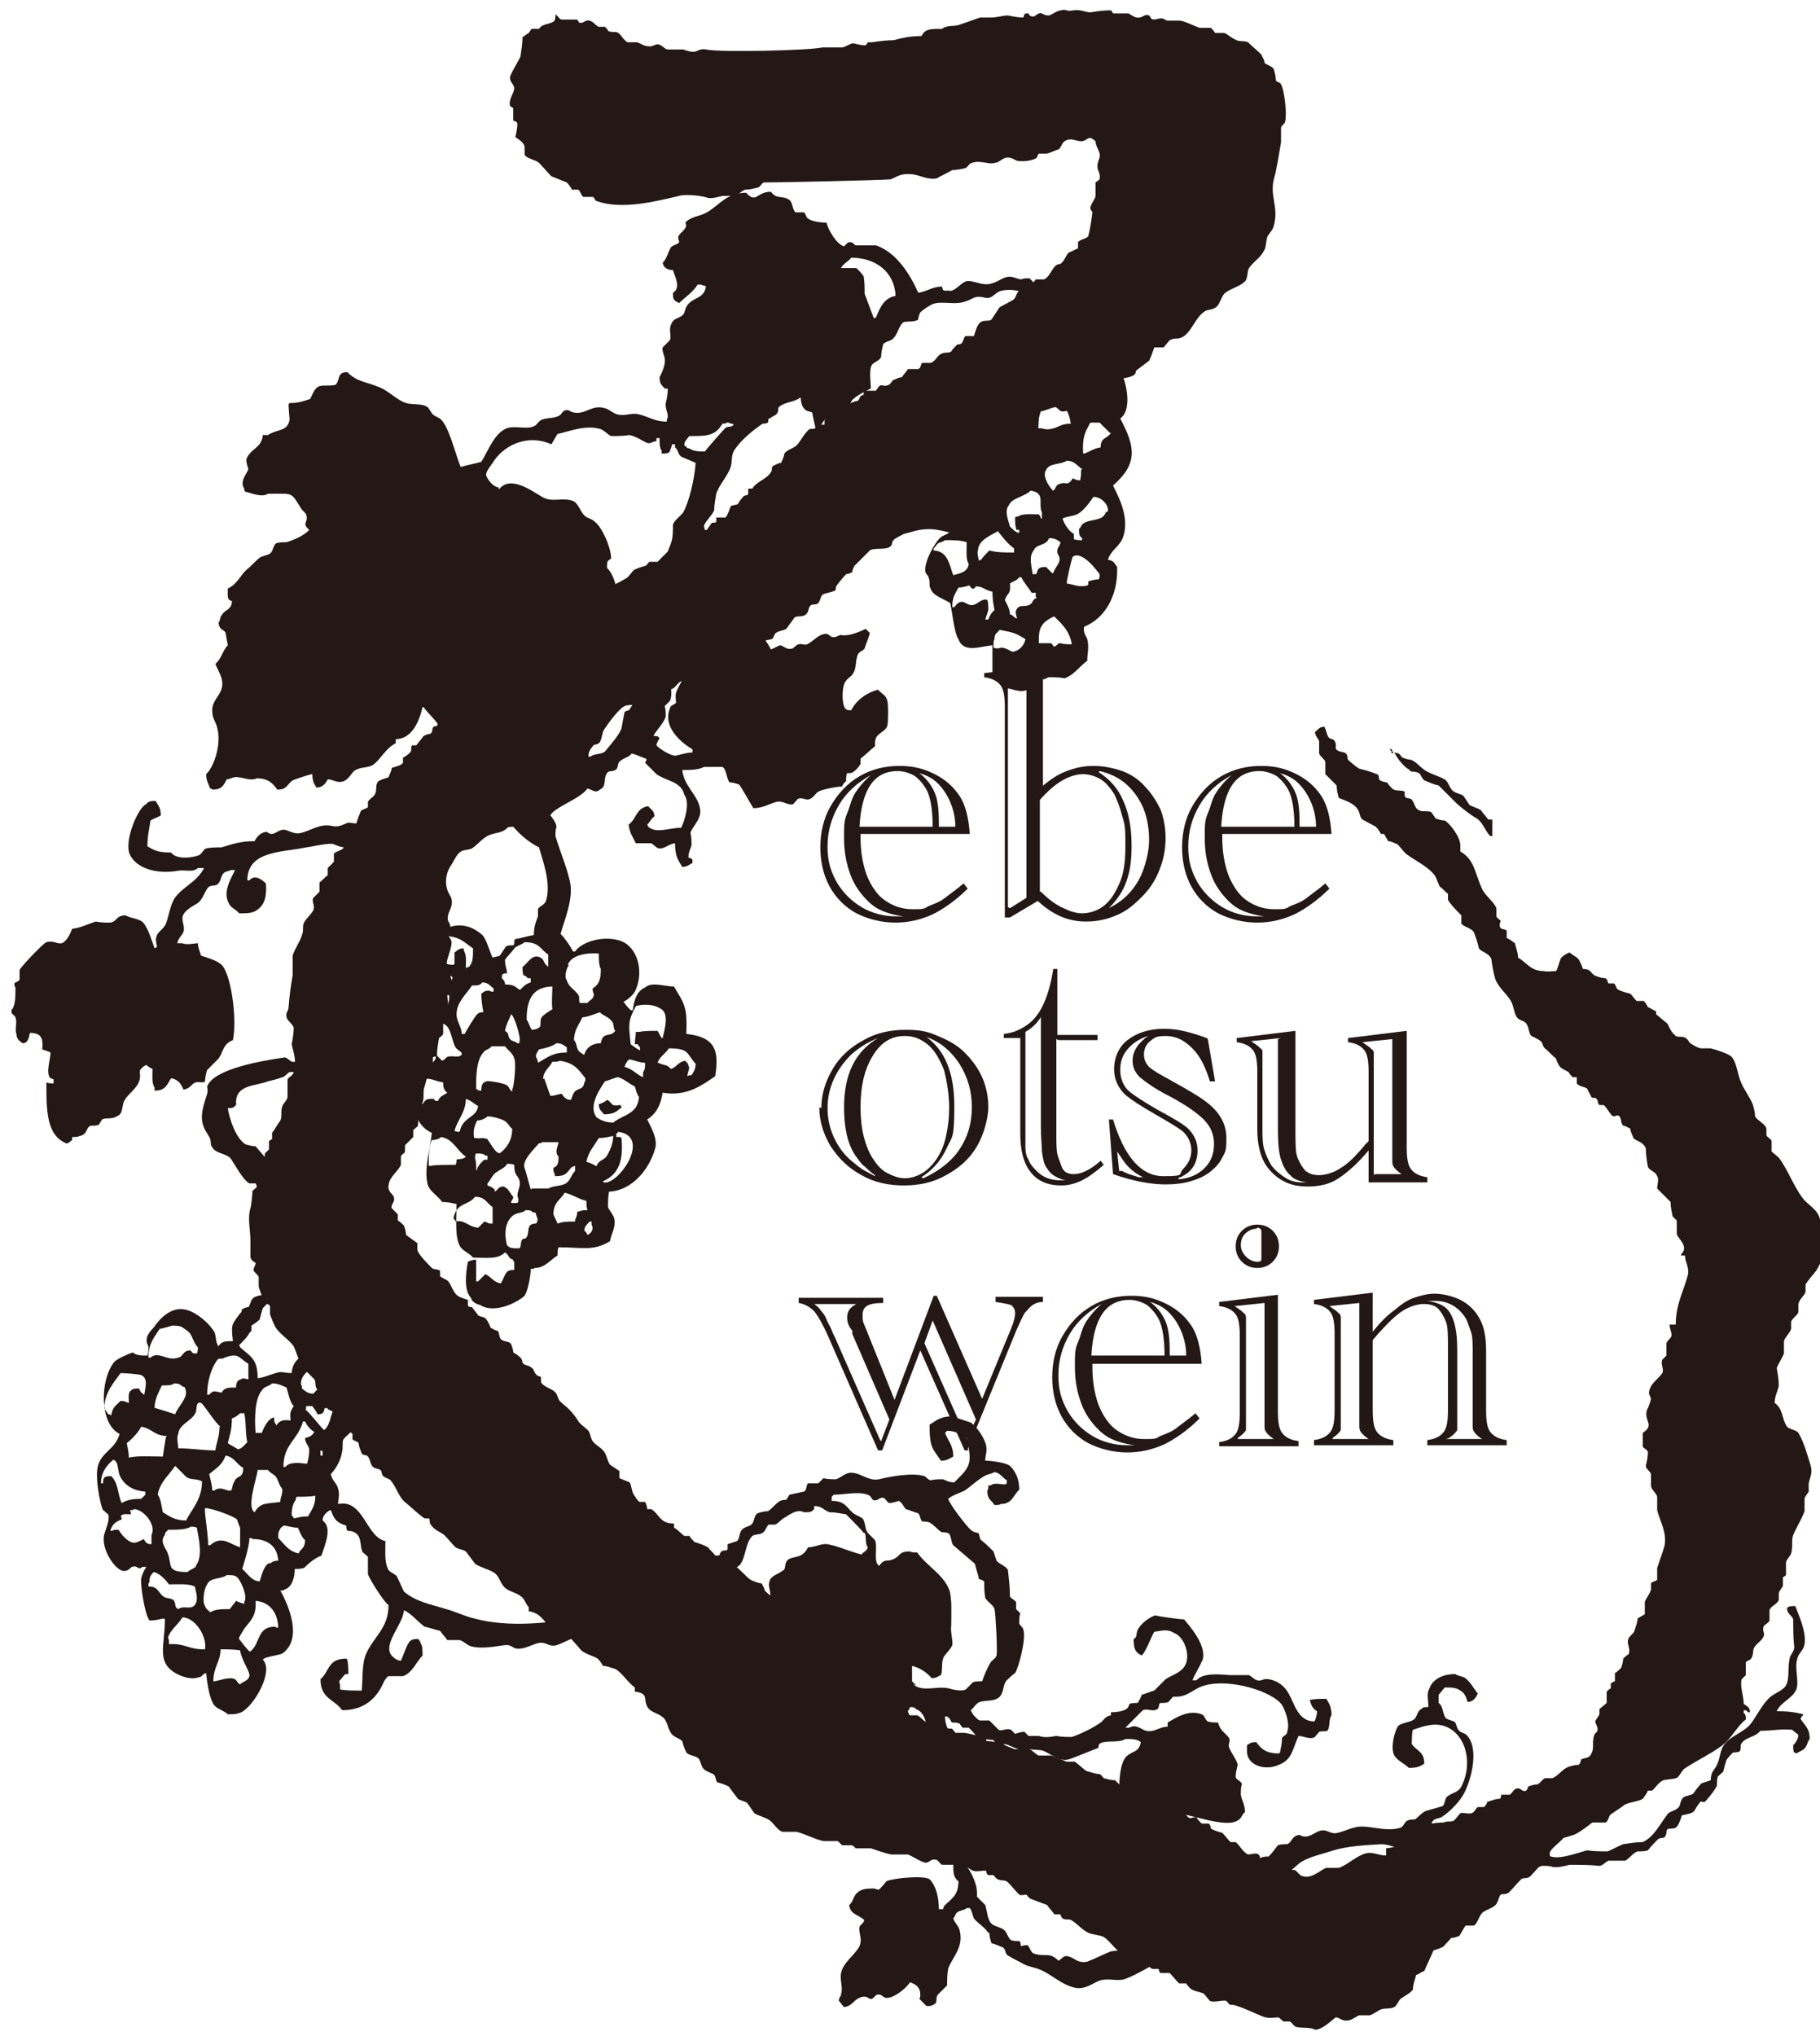
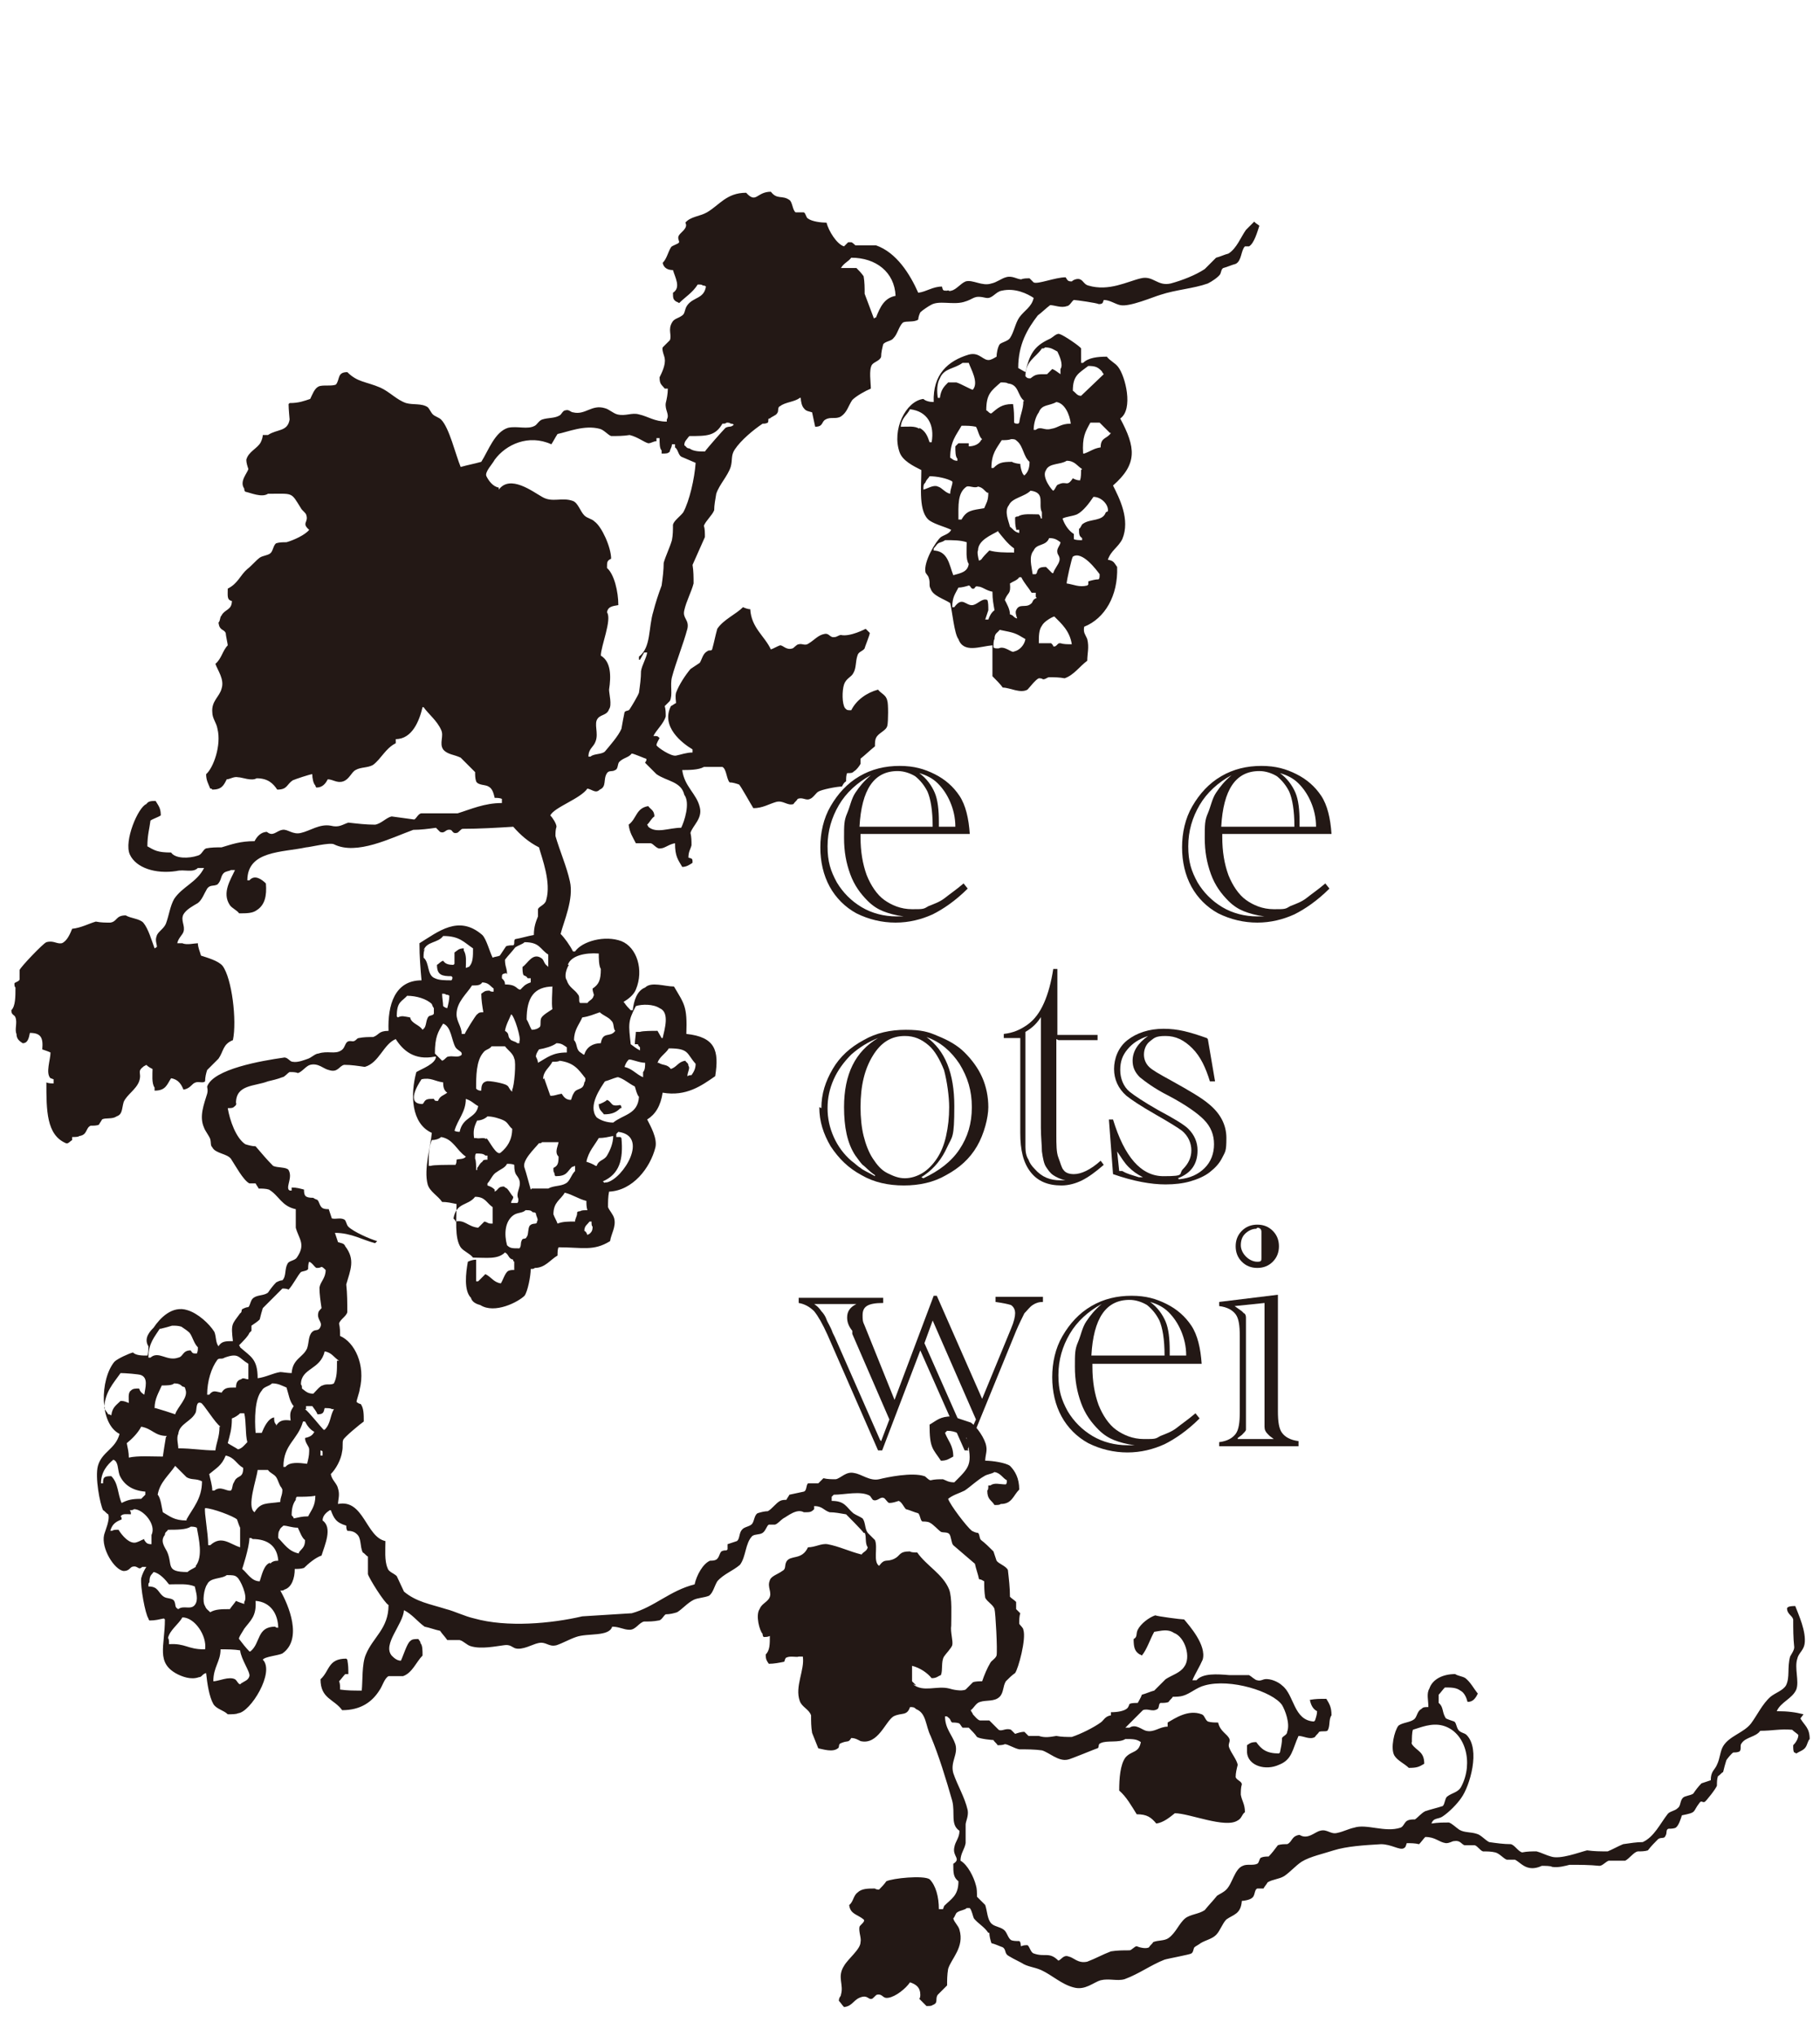
<svg xmlns="http://www.w3.org/2000/svg" id="_レイヤー_2" data-name="レイヤー 2" viewBox="0 0 176.6 197.5">
  <defs>
    <style>
      .cls-1, .cls-2 {
        fill: #231815;
      }

      .cls-2 {
        fill-rule: evenodd;
      }
    </style>
  </defs>
  <g id="_レイヤー_1-2" data-name="レイヤー 1">
    <g>
-       <path class="cls-2" d="M176.6,118.3c-.2-1-1.2-1.4-1.7-2.1-.9-1.2-1.4-2.7-2.3-3.9-.2-.2-.5-.4-.7-.6,0-.3,0-.7,0-1,0-.2-.5-.4-.5-.6,0-.2,0-.4,0-.6-.1-.5-.9-.8-1.1-1.2,0-.4-.1-.7-.2-1.1-.3-.8-.9-1.5-1.2-2.3-.3-.7-.4-1.9-.9-2.4-.3-.3-1.6-.7-2-.8-.3,0-.6,0-.9,0-.3,0-1-.4-1.2-.6,0-.1-.2-.3-.3-.4-.6-.3-.8.1-1.2-.4-.3-.3-.4-.6-.6-1-.4-.3-.7-.6-1.1-.9v-.3c-.3-.1-.5-.3-.8-.4-.1-.2-.2-.4-.4-.6-.2,0-.5,0-.7,0-.2-.2-.4-.5-.6-.7-.4-.1-.8-.2-1.2-.4-.2-.1-.2-.5-.4-.6h-.5c-.1,0-.1-.4-.3-.5-.3,0-.6-.1-.9-.2-.6-.2-.4-.7-1.3-.7-.5-1.3-.4-.9-1.3-1.6-.3.1-.6.3-.8.5-.2.3-.3,1-.5,1.3-.3,0-.9.1-1.2,0-1.3,0-1.6-.8-2.5-1.3,0-.5-.2-.9-.3-1.4-.3-.2-.5-.4-.8-.5,0-.2,0-.5,0-.7-.1-.2-.5-.1-.6-.3-.2-.2,0-.5,0-.7-.1-.1-.3-.2-.4-.4,0-.3,0-.5,0-.8-.3-.7-1.1-1.2-1.4-1.9-.7-1.5-.7-2.8-2.1-3.6,0-.3,0-.5,0-.6,0-.8-1-2.1-1.5-2.4-.3,0-.6-.1-.9-.2-.1-.2-.3-.4-.4-.6-.3-.2-.9,0-1.2-.2-.5-.2-.4-.8-.8-1.1-.2-.1-.5,0-.6-.3,0-.1,0-.3,0-.4-.3-.2-.9,0-1.2-.3-.2-.2-.4-.4-.5-.6-.2,0-.5-.1-.7-.2-.2-.2,0-.5-.3-.6-.5-.2-1.1-.4-1.6-.5-.2,0-1.1-.8-1.2-.9-.1-.2,0-.4-.2-.6-.2-.2-.5-.1-.8-.3-.4-.2,0-.5-.3-.9,0-.2-.5-.2-.6-.4-.2-.3-.2-.7-.4-1-.5,0-.6.3-.9.5,0,.4.3.6.4.9,0,.4,0,.8,0,1.2.1.3.5.5.6.8v1.2l1.1,1.1c0,.4.1.8.2,1.2.7.3,1.5.5,1.9,1.2.2.4.1.6.4.9.4.2.9.5,1.3.7.2.2.4.5.5.7h.3c.1.2.3.5.4.7.3,0,.6.2.9.3.3.3.5.6.8.9.9.7,2.1,1.2,2.8,2.1.2.3.3.7.5,1.1.3.2.5.5.8.7,0,.2,0,.4,0,.6.3.5.9,1.1,1.3,1.5,0,.2,0,.6,0,.8.2.3.9.4,1.2.8.2.5.4,1.1.5,1.6.3.4.9.4,1.2,1,.1.7.2,1.3.4,2,.3.8,1.1,1.4,1.5,2.1.3.5.3,1.2.6,1.6.2.3.7.3.9.6.3.4.2.9.5,1.2.4.2.7.3,1,.6.1.2.1.4.3.6.4.3.7.7,1.1,1,0,.2.2.5.3.7.2.3.6.4.9.6.1.2.3.4.4.5.1,0,.3,0,.4,0,0,.2,0,.4,0,.6.2.3.7.3,1,.5.1.3.3.5.4.8.1.2.4,0,.5.2.2.1.1.5.3.6h.4c.2.1.6.8.8,1,.2.2.4,0,.6,0,.4.2.2.7.5,1,.2,0,.5.2.7.3,0,.3.2.6.3.9.2.3.9.3,1.2,1,0,.6.1,1.2.2,1.8.2.4.7.4.9.9.2.3,0,.8,0,1.2.4.4.9.9,1.3,1.3,0,.5.1.9.2,1.4.1.1.3.3.4.4,0,.4,0,.9,0,1.3.1.4.8.9.7,1.5,0,.2-.2.3-.3.6h.4c0,.6.4,1.1.3,1.8-.4,1.6-1.2,2.9-1.2,4.9-.3,0-.5,0-.6,0,0,.3.2.8.2,1,0,.3-.4.5-.5.8,0,.4,0,.8,0,1.2-.1.1-.2.2-.4.4-.2.5.2.9,0,1.3-.4.6-1.2,1-1.3,1.9,0,.2.2.5.2.6-.1.4-.2.7-.4,1.1-.3,1.1.8,1.4-.4,2.2v1.3c0,.2.5.3.5.6,0,.4-.1.9-.2,1.3,0,.3.4.5.5.8,0,.4,0,.7,0,1.1,0,.4.5.7.6,1.1v1.3c.2.9,1,2.2.7,3.5-.2.7-.5,1.5-.7,2.1,0,.4,0,.7,0,1.1,0,.2-.5.2-.6.4v.6c-.1.4-.5.9-.6,1.2v1.2c-.2.1-.5.3-.7.4,0,.4-.2.8-.3,1.2-.1.3-.5.5-.6.8-.2.5.3,1,0,1.5-.2.1-.4.3-.5.4,0,.3-.1.6-.2.9-.2.2-.4.4-.6.5,0,.3,0,.5,0,.8-.1,0-.2.1-.4.2v.5c-.1,0-.3.2-.4.3,0,.4,0,.7,0,1.1-.2.2-.5.4-.7.6v.4c0,.3-.4.6-.4.8,0,.3.3.5.2.9,0,.1-.2.2-.3.4-.3.9.1,1.3-.4,2-.2.3-.6.2-.9.4,0,.2-.1.4-.2.5-.3,0-.7.1-1,.2-.6.2-1,.9-1.6,1.1h-.7c-.2.1-.5.5-.7.6-.3,0-.6.1-.9.2,0,0-.1.3-.2.4-.4.2-.5-.3-.9-.2-.3,0-.5.5-.7.6h-.8c-.1,0,0,.4-.2.4-.4,0-.8.2-1.2.3,0,.2-.2.4-.3.5-.2,0-.4,0-.6,0-.2.1-.3.5-.6.6-.4.1-.8-.1-1.1,0-.2.2-.4.5-.6.7-.3.2-.6,0-1,.2-.4.2-.6.7-1,.9-.6.1-1.2.2-1.8.4-.9.4-1.4,1.1-2.8,1.2,0,.2,0,.3,0,.4,0,0,0,.2,0,.3-.8,0-1.3-.4-2-.2-1,.3-1.7,1.1-2.6,1.4-.4,0-.8,0-1.2,0-.6.2-1.4,1.1-2.3.8-.3,0-.5-.5-.8-.6-.3,0-.6,0-.9,0-.6-.2-1.1-.8-1.6-1-.3,0-.5,0-.7,0-.2-.1-.1-.4-.3-.5-.2-.2-.7,0-1,0-.5-.2-.8-.9-1.2-1.2h-.5c-.3-.3-.5-.6-.8-.9-.4-.1-.7-.2-1.1-.4,0-.2-.1-.4-.2-.5h-.7c-.2-.2-.4-.4-.5-.6-.3-.1-.5.2-.8,0-.2-.2-.4-.5-.6-.7h-.8c-.1-.2-.3-.4-.4-.5-.4-.2-1.5-.6-1.9-.7v-.6c-1.3.5-1.1-.2-1.9-.5-.3,0-.6,0-.9,0-.2-.2-.4-.4-.6-.6-.4,0-.7-.1-1.1-.2-.1-.1-.2-.3-.4-.4-.4,0-.9-.2-1.3-.3-.4-.3-.7-.6-1.1-.9-.3,0-.5,0-.8,0-.5-.2-1-.4-1.5-.6-.4,0-.8,0-1.2,0-.3-.1-.6-.5-.9-.6-.4-.2-.9,0-1.4,0-.9-.3-1.6-.8-2.8-.8v-.3c-.7-.2-1.5-.4-2.1-.5h-.9c0-.1-.2-.2-.3-.4-.4,0-.8-.1-1.2-.2,0-.1-.2-.2-.3-.4-.3,0-.6,0-.9,0-.4-.1-.7-.6-1-.7-.2,0-.5,0-.7,0-.2-.1-.2-.6-.4-.7-.3-.2-.7-.2-1.1-.4-.3-.3-.5-.7-.8-1-.4-.3-1-.3-1.3-.7-.3-.3-.4-.9-.7-1.2-.5-.4-1.2-.6-1.6-1.2-.1-.3-.3-.5-.4-.8-.2-.2-.6-.2-.8-.4-.3-.3-.3-.8-.6-1.1-.6-.5-1.4-.7-2-1.2-.3-.3-.4-.8-.8-1.1-.2,0-.5-.1-.7-.2-.4-.4-.8-.8-1.2-1.2-.2,0-.4,0-.6,0-.3-.2-.8-.6-1.1-.9,0-.2-.2-.5-.3-.7-.3,0-.7-.2-1-.3-.5-.3-1.1-1.1-1.6-1.4-.3,0-.5-.2-.8-.3-.2-.2-.4-.5-.6-.7-.2,0-.4,0-.5,0-.2-.3-.5-.5-.7-.8-.4-.2-.9-.4-1.3-.5-.2-.2-.4-.4-.5-.6-.2,0-.4,0-.5,0-.3-.2-.6-.6-1-.8v-.4c-1.4,0-1.4-.9-2.2-1.4-.1,0-.3,0-.4,0,0-.2-.1-.5-.2-.7-.2,0-.4,0-.5,0-.2,0-.5-.6-.6-.7-.2-.3-.2-.8-.4-1.2-.3-.1-.7-.3-1-.4v-.7c-.3-.2-.6-.4-.9-.6-.3-.4-.3-.9-.6-1.3-.3-.4-.8-.6-1.1-1-.2-.3-.2-.7-.4-1-.3-.3-.6-.5-.9-.8-.3-.5-.6-.9-1-1.3-.3-.3-.6-.5-.9-.8-.2-.3-.2-.6-.4-.8-.3-.4-1.1-.5-1.4-1,0-.2,0-.4,0-.5-.1-.1-.4-.1-.5-.3-.2-.2-.2-.5-.4-.6h0c-.3-.3-.7-.2-.9-.5,0-.2-.1-.4-.2-.5-.2-.2-.5-.4-.7-.5,0-.3-.1-.5-.2-.8-.2-.3-.5-.2-.9-.4-.3-.2-.2-.6-.4-.9-.2,0-.5-.2-.7-.3-.1-.3-.2-.5-.4-.8-.2-.3-.5-.2-.8-.4-.2-.3-.4-.5-.6-.8-.1,0-.4,0-.4-.2,0-.2,0-.4,0-.5-.3-.1-.7-.2-1-.4-.4-.3-.6-1-.9-1.4-.2-.2-.6-.3-.8-.5,0-.2,0-.4,0-.5-.1-.2-.6-.1-.8-.3-.4-.4-1.2-1.2-1.4-1.7,0-.2,0-.5,0-.7-.4-.3-.7-.5-1.1-.8,0-.3-.1-.6-.2-.9-.2-.2-.4-.4-.6-.5v-.6c-.2-.2-.4-.4-.6-.6-.1-.4.4-.6.2-1.1-.1-.3-.6-.5-.5-1.1.1-.9.9-1.3,1.2-2v-.8c0-.2.4-.3.4-.5v-.6c.3-.3.5-.5.8-.8,0-.2,0-.5,0-.7.1,0,.2-.2.4-.3.2-.5,0-1.2,0-1.6.1-.3.4-.5.5-.7.2-.6,0-1.1.2-1.6.1-.3.2-.9.4-1.2.1-.1.3-.2.4-.4,0-.4,0-.8,0-1.2,0-.1.3-.1.4-.2,0-.6.1-1.1.2-1.7.1-.1.3-.2.4-.4v-1.3c.1-.4.5-1,.5-1.5,0-.3-.2-.9,0-1.3,0-.3.4-.7.3-1.2-.1-.4-.6-1-.4-1.9.1-.4.5-1.4.4-1.8,0-.1-.2-.4-.3-.5,0-.4.1-.6.2-.8,0-.3-.1-.5-.2-.6-.2-.6.2-1.1.3-1.5.2-.9-.3-1.1-.4-1.6-.3-.9,0-1.9.4-2.4.2-.3.5-1,.8-1.2.3-.3.8-.2,1.2-.4.6-.4,1-1,1.7-1.3.5-.2,1.1-.2,1.5-.5.6-.4.8-1.2,1.3-1.5.5-.2,1.1-.4,1.6-.5.3-.4.5-.8.8-1.2.3,0,.5-.2.8-.3.2-.2.2-.6.4-.8.2-.2.6-.2.8-.4.2-.3.3-.7.5-.9.3-.1.5-.3.8-.4.5-.6.8-1.5,1.3-2.1.2-.2.7-.1.9-.4.2-.3.2-.8.4-1.2.4-.6,1.4-2,2-2.3.4-.2,1,0,1.4-.3.6-.2,1.2-.8,1.9-1.1.5,0,.9-.2,1.4-.3.3-.2.5-.6.8-.7.4,0,.9-.2,1.3-.3.2-.2.4-.5.6-.7.4,0,.8,0,1.2,0,.2-.2.4-.4.6-.6h.4c.2-.2.4-.5.5-.7h.6c0,0,.2-.2.3-.3.3-.2.7,0,1.1-.3.1-.2.2-.5.4-.7.6-.2,1.2-.4,1.8-.5.2-.1.2-.5.4-.6.2-.2.7-.2,1-.4.3-.4.5-.7.8-1.1.3-.2.8,0,1.1-.3.3-.2.2-.7.5-.9.2-.1.5,0,.7-.2.2-.2.2-.6.4-.8.3-.2.8-.2,1.2-.4.2-.1,0-.3.2-.5h0c.1-.2.8-1,.9-1.1.2,0,.4-.1.6-.2,0-.2.1-.4.2-.6l1.5-1.5c.4-.3,1.6,0,2-.4.2-.1.1-.4.3-.6,0-.1.8-.5,1-.6h0c.4-.1.7-.2,1.1-.3,1.6-.4,2.6,0,3.9.3.4-.4,1.2-.9,1.7-1.1.8-.2,1.5.2,2-.3.7-.3.4-1.1.8-1.6.2-.2.5-.2.7-.4.6-.4,1.7-1.6,2-2.3.1-.3.4-.9.2-1.2,0-.7.3-.5.5-1,.2-.4-.2-.7,0-1.2.3-.9,0-1.9.4-2.8.3,0,1.1-.4,1.4-.4.2,0,.4.4.6.4.5.1.7-.3,1,0,.5,0,.4-.3.7-.4.4,0,.8,0,1.2,0,1.1-.4,2.4-1.8,2.9-2.8.3,0,.9-.1,1.2-.3.3-.2.1-.3.3-.5.4-.3.8-.6,1.2-.9.2-.4.4-1,.5-1.3.2,0,.7,0,.9,0,.2-.2.4-.5.6-.7.6-.3.8,0,1.4-.4.8-.6,1.1-1.8,2-2.4.3-.2.7-.1,1.1-.4.4-.3.5-1.1.9-1.4.5-.4,1.4-.6,1.9-1.1.3-.3.2-1,.4-1.3.4-.6,1.1-1,1.4-1.6.3-.4.2-1,.4-1.5.2-.3.5-.6.6-1,.5-1.8-.4-2.8,0-4.5.3-1,.5-2.5.7-3.6,0-.5,0-.9,0-1.4,0-.2.4-.4.4-.6.2-.8-.1-3.2-.4-3.6,0-.2-.4-.2-.5-.4,0-.4-.1-.7-.2-1.1-.2-.3-.7-.4-.9-.6,0-.3-.2-.5-.3-.8-.4-.4-.9-.8-1.3-1.2-.4-.2-.9,0-1.3-.3-.3-.1-.7-.5-1-.6h-.9c-.1-.2-.3-.4-.4-.5-.4,0-.7,0-1.1,0-.6-.2-1.3-.6-1.9-.7-.4,0-.8,0-1.2,0-.2,0-.4-.3-.8-.2-.1,0-.6.2-.8,0,0,0-.1-.2-.2-.3-.5-.2-.6.3-1.2.2-.2,0-.6-.3-.8-.4-.5,0-1,0-1.5,0,0,0-.1-.2-.2-.3-.7,0-1.4.1-2,.2-.4,0-1-.3-1.6-.2-.1,0-.5.1-.7,0,0,0-.3-.1-.5,0-.4,0-.9.4-1.2.5-.4,0-.5-.1-.7-.2-.4-.1-.5.2-.8.3-.2,0-.4,0-.5-.3-.4,0-.4,0-.5.4-.5,0-1-.1-1.5-.2-.5,0-1,.2-1.7.2-.3,0-.7,0-1,0-.6.2-1.4.5-2,.7-.5.2-1.2,0-1.7.4-1.2,0-1.6,0-2,.7-1.2,0-1.9.2-2.7.4-.7,0-1.4.1-2.1.2-.1,0-.3,0-.4,0,0,0-.1.2-.2.3-.4,0-.8-.1-1.2-.2-.3,0-.8.4-1.1.4-.6,0-1.2,0-1.9,0-1.3.3-9.9.5-11.3.2-.4-.1-.8.1-1,.2-.4.1-.9-.1-1.2-.2-.5,0-1,0-1.5,0-.3,0-.6-.5-1-.5-.2,0-.5.2-.7.2-.7,0-.9-.3-1.3-.4h-.9c-.4-.2-.6-.7-.9-.9-.3-.2-.6,0-1-.2,0-.1-.2-.3-.3-.4-.2,0-.4,0-.6,0-.3-.1-.5-.5-.9-.6-.5-.1-.5.3-1,.2,0,0-.1-.2-.2-.3h-1.5c-.2,0-.4-.4-.6-.5h0c0,0,0,0,0,0,0,.2,0,.6-.2.7-.5.3-1.1.2-1.4.7-1,0-.6-.1-1,.4-.2.1-.4.3-.6.4,0,.6-.1,1.2-.2,1.9-.3.6-.7,1.2-1,1.9-.1.5.3.7.4,1.1,0,.6-.6,1.1-.4,1.8,0,0,.2.1.3.2,0,.4,0,.8,0,1.2,0,0,.4.1.4.3,0,.4-.1.9-.2,1.3.3.2.8.5.9.9,0,.3,0,.5,0,.8.2.4,1.1.5,1.4.8.4.4.8.9,1.2,1.3.5.2,1,.4,1.5.6.2.2.4.5.5.7.2,0,.4,0,.6,0,.2.1.3.6.5.7.3,0,.6,0,.9,0,.2,0,.2.4.4.4,2.4.9,5.9,0,8-.5.7-.2,2.3,0,2.8.2.6.1,1.1-.2,1.6-.2.3,0,.7,0,1,0,.3-.1.7-.5,1-.6.4,0,.8-.1,1.2-.2.2,0,.4-.4.6-.5,1.6,0,10.7-.2,12.3-.3.6-.2.9-.6,2-.5.7,0,1.6.6,2.5.4.5-.3,1-.5,1.5-.8.4,0,.9-.1,1.3-.2.2-.1.3-.4.6-.5.8-.3,1.7.2,2.2,0,.4,0,.7-.4,1.1-.5.5-.1.8.2,1.1.3.6.1,1.5,0,1.9-.3,0,0,.1-.3.2-.4h.7c.3,0,.8-.3,1.2-.4.3-.2.3-.6.6-.8.6-.4,1.1,0,1.6,0,.5,0,.6-.4,1-.3,0,0,.3.2.4.3,0,.4.3.8.4,1.2.1.5-.3.8-.2,1.4,0,.2.3.6.2,1,0,.2-.3.3-.4.4,0,.4,0,.9,0,1.3,0,.3-.5.8-.5,1.2,0,.2.2.3.2.4-.1.8-.2,1.5-.4,2.3-.2.3-.8.3-1,.6,0,.2,0,.4,0,.6-.3.1-.6.3-.9.4-.3.3-.4.8-.8,1.1-.2,0-.4.1-.5.2-.4.4-.6,1.1-1.1,1.3-.3,0-.5,0-.8,0-.2.3-.4.5-.5.8-.4,0-.7.2-1.1.3-.3.2-.3.7-.6.9-.4.2-.9.5-1.3.7-.3.4-.5.8-.8,1.2-.2.2-.8,0-1.1.3-.3.2-.5,1-.6,1.3-.1,0-.6,0-.8,0-.2.1-.2.5-.4.7-.2.2-.3,0-.5.2-.2.2-.4.4-.5.6-.3.2-.7,0-1.1.3-.3.2-.5.7-.9.8-.3,0-.5,0-.8,0-.2.1-.1.5-.4.6-.3,0-.7,0-1,0-.2.3-.4.5-.6.8-.3,0-.6.2-.9.3,0,.1-.2.3-.3.4-.8.4-.7-.4-1.3.6-.5,0-.7,0-1.2,0v.4c-.5.1-.3.4-.6.6-.3,0-.6.2-.9.3-.2.3-.5.5-.7.8-.2.1-.5,0-.7,0,0,0,0,.3-.2.4-.3.2-.5.1-.7.4,0,.1,0,.2,0,.4-.2,0-.5,0-.7,0-.2,0-.1.3-.3.4-.1,0-.3,0-.4,0-.5.3-.9,1.2-1.3,1.6-.3.3-.9.4-1.2.8,0,.3-.2.6-.3.9-.3,0-.5.2-.8.3-.2.2,0,.3-.2.6-.4.7-1.4.9-1.8,1.6h-.4v.5c0,.2-.4.1-.5.3-.2.2-.4.5-.5.7h0c-.2.1-.5.1-.7.2-.1.3-.3.9-.5,1.1-.3,0-.6,0-.9,0,0,.1,0,.2,0,.4-.1.2-.3,0-.5.2-.1.2-.3.4-.4.6-.3,0-.6,0-.9,0-.1.2-.2.5-.4.7-.2,0-.4,0-.5,0-.2.3-.5.5-.7.8-.4.1-.7.2-1.1.4-.4.4-.8.8-1.2,1.2-.3,0-.5,0-.8,0-.1.1-.2.3-.4.4-.4.1-.7.2-1.1.4-.2.2-.4.5-.6.7-.6.4-1.3.7-2,1.1-.3.2-.6.6-.9.8-.2,0-.4,0-.6,0-.2.2-.4.5-.6.7-.2,0-.4,0-.5,0-.4.2-.1.4-.9.7,0,.2,0,.3,0,.5-.5.2-.9.4-1.4.5-.3.3-.2.8-.6,1.2-.5.4-1.2.7-1.6,1.2-.2.2-.2.6-.4.8-.2.1-.5,0-.6.3-.1.1-.1.4-.3.4-.2,0-.4,0-.6,0,0,.2-.1.4-.2.6-.2.2-.4,0-.6.2-.2.1-.1.5-.3.6-.2.1-.4,0-.6.2-.3.3-.5.6-.8.9h-.8c-.3.2-.4.9-.7,1.1-.3,0-.6,0-.9,0-.3.3-.2.9-.6,1.2-.5.3-1,.4-1.5.7-.2.2-.4.5-.5.7-.1.1-.3,0-.4.2-.1.2,0,.5-.3.6-.2,0-.4.1-.6.2-.2.3-.5.6-.7.9h-.4c-.2.1,0,.5-.2.7-.2.2-.5.4-.7.5,0,.2,0,.4,0,.5-.2.3-.9.4-1.1.5,0,.3-.2.6-.3.9-.3.1-.7.2-1,.4-.3.3-.1.8-.3,1.2-.1.3-.6.5-.7.8,0,.2,0,.4,0,.5-.2.2-.6.2-.7.4-.2.5-.4,1-.5,1.5-.3.3-.7.5-1,.8-.2.4,0,1-.2,1.3-.2.2-.7.3-.9.5,0,.3,0,.5,0,.8-.2.2-.4.4-.6.6v.7c-.3.2-.5.5-.8.7,0,.3,0,.6,0,.9-.2.2-.4.4-.6.6-.2.4.2.7,0,1.2-.2.4-.7.8-.9,1.2-.2.4,0,.7-.2,1.2-.2.7-.7,1.3-.9,2,0,.6,0,1.2,0,1.9-.2,1.1-.3,1.9-.4,3.1,0,.4-.3.5-.2.9,0,.4.6.7.7,1.1,0,.5-.1,1.1-.2,1.6.1.5.4,1.3.3,2,0,.2,0,.7-.2.9-.1.2-.4.3-.5.5,0,.6,0,1.1,0,1.7,0,.3-.4.6-.5.9-.2.5,0,1-.2,1.4-.3.4-.5.8-.8,1.2v.6c0,0-.2.1-.3.2,0,.3,0,.5,0,.8-.1.1-.3.3-.4.4,0,.4-.1.8-.2,1.2-.2.4-.4.9-.6,1.3v.8c-.1,0-.2.2-.4.3,0,.2-.1,1.4-.2,1.7-.3,1,0,2.1,0,3.2,0,.5,0,1,0,1.5,0,.3.3.5.5.6,0,.3-.2.4-.2.7,0,.2.5.5.5.7v.9c.1.4.4,1.2.6,1.5.1.2.4.2.5.4,0,.3,0,.5,0,.8.1.3.3.8.5,1.2.4.7,1.3,1.2,1.8,1.9.3.7.5,1.4.8,2,.4.4.8.8,1.2,1.2.2.3,0,.7.3,1,.2.2.4.4.6.5v.6c.1,0,.3.1.4.2,0,.2,0,.4,0,.6.2.1.5.2.7.4,0,.1,0,.2,0,.4.3.2.5.4.8.6.2.2.2.5.4.7.2,0,.4.2.5.3,0,.2,0,.4,0,.5.1.2.5.2.6.4,0,.3.2.7.3,1,.1.2.5.1.6.3.2.2.2.6.4.9.2.3.5.2.8.4.2.1.1.5.3.6.2.2.5.2.7.4.6.7.8,1.7,1.5,2.2.6.5,1.2,1.1,1.8,1.5.1,0,.3,0,.4,0,.2.1,0,.4.2.6.3.5.9.7,1.3,1,.4.4.7.8,1.1,1.2.3.2.7.2,1,.4.3.4.6.8.9,1.2.6.4,1.3.5,1.9.9.4.3.5.8.8,1.2.4.6,1.2.6,1.8,1.1.3.2.4.7.7,1v.4c1.4.2,1.6,1.4,2.6,2,.4.2.8,0,1.2.3.4.5.9,1,1.3,1.5.5.4,1.1.5,1.6.8.2.2.4.5.5.7.4,0,.8.2,1.2.3.7.4,1.2,1.3,1.9,1.8v.4c1.5.2.7.8,1.3,1.6.3.4.9.5,1.3.8.6.4.5,1,.9,1.6.2.4.8.5,1.1.8.1.4.2.7.4,1.1.2.3.9.3,1.2.6.2.3.2.6.4.9.2.3.6.4,1,.6.3.2.2.6.4.8.4.1.7.2,1.1.4.3.4.6.8.9,1.2.3.2.6.2.9.4.2.3.5.7.7,1,.5.3,1.1.4,1.5.7.4.3.7.9,1.2,1.1.5,0,.9,0,1.4,0,.8.2,1.7.7,2.6.9.5,0,.9,0,1.4,0,.1.1.2.2.4.4.3,0,.6,0,.9,0,.1,0,.4.2.4.3.5,0,1,0,1.5,0,.6.2,1.4.5,2,.6.5,0,1.1,0,1.6,0,.5.2,1.2.7,1.7.8.4,0,.5-.4,1-.3.2,0,.4.4.6.5.7,0,1.3,0,2,0,.4.1.7.5,1.1.6.4.1.9-.1,1.2,0,0,0,0,.3.2.4h.5c.1.1.2.3.4.4.4.2.7,0,1,.3.4.4.7.8,1.1,1.2.2.1.5,0,.7,0,.1.1.2.3.4.4.5.2,1.1.4,1.6.6.2.3.5.6.7.9.2,0,.4,0,.6,0,0,.1.1.3.2.4.3.2.6,0,.9.2.5.3,1,.9,1.6,1.2.5.2,1.1.2,1.5.4.6.4,1,1.1,1.6,1.5.4.3,1.5.4,2,.6.4.2.7.8,1.1,1,.2,0,.4,0,.6,0,.1,0,0,.4.3.4.3,0,.5,0,.8,0,.3.3.6.7.9,1,.2,0,.5,0,.7,0,.1.2.3.4.4.5.4.3.9.3,1.3.5.2.2.4.5.6.7.4.2,1.1-.1,1.6,0,.1.1.2.3.4.4.4-.2,2.9,1.1,3.4,1.2.4.1,1.1,0,1.2,0,.2,0,.4.4.6.4h.5c.2,0,.4.4.6.5.6.2,1.4,0,1.9.3.7,0,1.6-.9,2-1.2.4,0,.6.4,1.2.3.3,0,.8-.4,1.1-.5h1c.4-.1.8-.5,1.2-.6.3-.1.8,0,1.2-.2.2-.1.4-.6.6-.8.4-.3.9-.5,1.2-.9,0-.5.2-.9.3-1.4.3-.1.5-.3.8-.4,0,0,.9-2,.9-2,.3-.1.7-.2,1-.4.2-.3.5-.5.7-.8.3,0,.5-.1.8-.2.2-.3.4-.7.6-1,.3,0,.5,0,.8,0,.4-.2.5-1,.9-1.3.4-.3,1-.4,1.3-.8.2-.3.2-.6.4-.9.2-.1.5,0,.8-.2.4-.4.8-.9,1.2-1.3.3-.2.6,0,.9-.3.4-.4.8-.9,1.2-1.3.2-.2.5-.2.7-.4.1-.2-.1-.3,0-.6,0-.3,1.1-1.1,1.3-1.4h0c.3-.1.7-.2,1-.3.5-.2,1.3-.8,1.8-1.2h1.3c.2-.1.3-.5.4-.7.2-.2,1.2-.8,1.4-1,.5-.3,1.3-.3,1.8-.6.2-.3.4-.5.5-.8h.4c.3-.2.6-.8,1.1-1,.3-.1,1.2-.1,1.4-.3.2-.2.4-.6.6-.8,1.2-.8,2.5-1.4,3.6-2.2,1-.7,1.5-1.9,2.4-2.6,0-.3,0-.5-.2-.6v-.3c.2,0,.3,0,.4.2h.2c0-.5-.3-.6-.6-.8,0-.7-.4-1.8-.2-2.4.1-.1.2-.2.4-.4,0-.4,0-.8,0-1.2,0-.2.4-.2.5-.4.3-.3.1-.9.4-1.2.2-.3.6-.5.8-.9.2-.4-.1-.5,0-.9,0-.3.5-.4.6-.7v-1c.1-.4.8-.6.9-1,0-.2,0-.4,0-.6,0-.3.4-.6.4-.8,0-.3,0-.5,0-.8,0,0,.2-.1.3-.2v-1.2c0-.3.4-.6.5-.9.2-.7,0-1.3.2-1.8.3-.7.8-1.5,1.1-2.3v-1.2c0-.2.3-.5.4-.7,0-.3,0-.5,0-.8.1-.5.4-1,.2-1.7-.3-1-.7-2.4-1.2-3.2-.2-.3-.8-.3-1.1-.6-.5-.7-.4-1.8-1.2-2.3,0-.7.3-1.1.4-1.7,0-.6-.1-1.1-.2-1.7.2-.5.5-.9.7-1.4v-1.2c.1-.4.6-.8.7-1.2v-.7c.1-.3.6-.6.7-.9v-.8c.1-.5.6-.8.7-1.2,0-.3,0-.5,0-.7.3-.5.7-.9,1-1.3.7-1,.9-2.3,1.4-3.5.2-.4.7-1.4.5-2ZM134.9,72.4v.2h0c0-.2,0,0,0-.2ZM135.1,72.9h0c0-.2,0-.1-.2-.3,0,.2,0,0,0,.2h0ZM135.2,73.1h0c0-.2,0-.1-.2-.3,0,.2,0,0,0,.2h0ZM136.8,74.8c.3.1.7,0,1,.3.1.2.2.4.4.6.5.2.9.4,1.4.5l1.8,1.8c.6.5,1.2,1,1.9,1.4.6.4.8,1.2,1.3,1.7h0c0,0,.1,0,.2,0,0-.2,0,0,0-.2v-1.4c-.1,0-.3,0-.4,0-.2-.3-.5-.6-.7-.9-.3-.2-.7-.3-1.1-.5-.2-.3-.4-.6-.6-.9-.3-.2-.6-.2-.9-.4-.4-.2-.5-.8-.8-1.1-.5-.4-1.6-.6-2.2-1.1-.4-.3-.7-.7-1.2-.9-.3,0-.5-.1-.8-.2-.3-.2-.1-.4-.8-.5.3.6.9,1.4,1.5,1.7Z" />
      <path class="cls-2" d="M175,166.3c-.8-.2-1.5-.3-2.6-.3.4-.9,1.5-1.2,1.9-2.1.3-.8-.2-2.1.1-3,.1-.5.6-.8.7-1.4.2-1.2-.6-2.9-.9-3.7-.2,0-.5,0-.7.1,0,0,0,0-.1.1,0,.6.5.7.6,1.1,0,.9,0,1.8.1,2.7,0,.3-.3.7-.4.9-.3,1.1,0,2-.4,2.8-.3.5-1,.7-1.5,1.1-.8.7-1.3,1.8-1.9,2.6-.7.9-2.1,1.2-2.7,2.2-.3.5-.3,1.2-.6,1.8-.2.5-.6.6-.6,1.5-.3.1-.6.2-.9.3-.3.3-.6.7-.8,1-.3.2-.8.2-1,.4-.3.3-.2.8-.5,1-.3.3-.8.3-1,.6-.7.9-1.3,2.2-2.4,2.7-.6,0-1.2.1-1.9.2-.5.2-1,.5-1.5.7-.7,0-1.3,0-2-.1-.8.2-2.6.9-3.5.6-.4-.1-1-.4-1.4-.5-.5,0-.9,0-1.4.1-.4-.1-.7-.7-1.1-.8-.7,0-1.4-.1-2.1-.2-.4-.2-.8-.7-1.2-.8-.6-.2-1.2-.1-1.7-.4-.3-.2-.7-.6-1-.7-.6,0-1.1,0-1.7.1.2-.6.7-.4,1.1-.7.6-.4,1.4-1.2,1.8-1.8.8-1.1,1.9-4.7.5-6.1-.2-.2-.6-.2-.8-.5-.2-.3-.2-.7-.4-.8-.3-.1-.6-.2-.8-.3-.4-.6-.2-1.1-.7-1.5v-.8c.2-.2.4-.5.6-.7.6,0,1.1,0,1.5.3.4.2.6.7.7,1.1.5,0,.7-.3.9-.6,0-.1,0,0,.1-.2-.4-.5-.7-1.1-1.2-1.5-.3-.2-.7-.2-1-.4-1.2,0-2.2.5-2.5,1.4-.3.5-.1,1.1-.1,1.8-.4,0-.5,0-.7.2-.4.2-.4.8-.7,1-.4.3-1.1.3-1.5.6-.4.5-.8,2.2-.4,2.9.3.5,1,.8,1.4,1.2.8,0,1-.1,1.5-.4,0-1.2-.7-1.2-1.2-1.9,0-.2-.1,0,0-.2,0-.4,0-.9.1-1.2.7-.2,1.8-.7,2.9-.4,2.2.6,3,3.6,1.8,5.9-.3.6-.9.6-1.4,1-.2.2-.2.7-.4.9-.6.2-1.1.3-1.7.5-.4.2-.7.6-1,.8-.2,0-.5,0-.7.1-.3.1-.4.6-.7.7-1.5.5-3.3-.4-4.5,0-.5.1-1.1.4-1.6.5-.7.2-1-.4-1.7-.2-.5.1-1.2.9-2,.4-.8.1-.7.7-1.2.9-.3,0-.6,0-.9.1-.3.4-.6.8-.9,1.1-.2,0-.5,0-.7.1-.2,0-.2.5-.4.6-.4.2-1,0-1.4.2-.8.3-1,1.7-1.6,2.3-.3.3-.6.4-.9.6-.4.5-.8.9-1.2,1.4-.6.4-1.4.4-1.9.8-.6.5-.9,1.4-1.6,1.9-.4.3-1,.2-1.5.4-.1.2-.3.3-.4.5-.3.2-1,0-1.2-.1-.2,0-.5.4-.7.4-.6,0-1.2,0-1.8.1-.8.3-1.5.7-2.3,1-.9.2-1.3-.4-1.8-.5-.5-.2-.7.3-1,.4-.9-.9-1.3-.3-2.4-.7-.3-.1-.4-.7-.6-.8-.2,0-.4,0-.6.1-.1,0,0-.4-.2-.5-.3,0-.6,0-.8-.1-.3-.2-.4-.8-.7-1-.4-.3-.9-.3-1.2-.6-.4-.4-.4-1.2-.6-1.8-.3-.3-.6-.6-.8-.8,0-.4,0-.8-.1-1.1-.2-.8-.8-2-1.5-2.4,0-.7.4-1.1.5-1.7v-1.8c0-.3.3-.8.2-1.4-.3-1.3-1-2.4-1.4-3.6-.3-1.1.5-1.8.2-2.8-.3-.9-1-1.5-1-2.7.2,0,.2,0,.3.1.3.2.2.4.4.5.2,0,.5,0,.7.1.1.1.2.3.3.4h.6c.3.3.6.6.8.9.3.2,1.5.3,1.6.3.1.2.3.3.4.5.2,0,.5,0,.7-.1.3,0,.9.4,1.4.5.7,0,1.5,0,2.2.1.7.2,1.6,1.1,2.5.9.2,0,2.8-1.1,2.9-1.1.2-.1,0-.4.3-.5.6-.3,1.8,0,2.4-.4.7,0,1.1,0,1.5.3-.2,1.1-.9.8-1.5,1.5-.5.7-.6,2-.6,3.2.7.6,1.2,1.5,1.7,2.3,1,0,1.4.3,1.9.9.7-.1,1.3-.6,1.8-1,1.4,0,4.9,1.5,6.1.7.4-.2.4-.6.7-.8,0-.8-.3-1.1-.4-1.7,0-.3,0-.7.1-1,0-.3-.5-.4-.6-.7,0-.4.1-.8.2-1.2-.1-.5-.6-1.1-.8-1.6-.2-.4.1-.6,0-.9-.2-.5-.9-.7-1.1-1.6-.3,0-.7,0-1-.1-.3-.2-.3-.6-.6-.7-1.3-.5-2.6.4-3.3.8v.4c-.8,0-1.3.6-2.1.4-.4-.1-1-.7-1.6-.3h-.4c.6-.6,1.1-1.1,1.7-1.7.5-.2.9.2,1.4-.1.2-.1.1-.5.3-.6.3,0,.6,0,.8-.1.1-.2.3-.3.4-.5.3,0,.7,0,1-.1.7-.2,1.3-.8,2.1-1,2.5-.7,6.6.6,7.5,1.9.3.5.8,1.8.5,2.6,0,.3-.4.4-.5.6,0,.5-.1.9-.2,1.4,0,0,0,0-.1.1-1.2,0-1.7-.4-2.2-1.1-.5,0-.6.1-.9.3,0,.3,0,.7,0,.7.1,1.3,1.8,1.8,3.1,1.2,1.3-.5,1.3-1.5,1.9-2.8.5,0,1.1.4,1.6.1.1-.2.3-.3.4-.5.3-.1.6,0,.8-.1.3-.4.1-1.1.4-1.5,0-.8-.2-1.1-.5-1.6-.7,0-1,0-1.6.1.1.5.3.9.7,1.1,0,.3-.1.6-.2.9,0,0,0,0-.1.1-2-.1-1.9-2.6-3.1-3.5-.3-.3-1.1-.7-1.7-.6-.1,0-.4.2-.7.1-.2,0-.6-.4-.8-.5h-1.9c-1.2-.1-2.6-.2-3.2.5h-.4c.3-.7.7-1.3,1-2,.4-1.4-1.3-3.3-1.8-3.9-.3,0-2.6-.3-2.8-.4-.6.2-1.4.8-1.7,1.4-.2.4,0,.7-.4.9,0,.8.1,1.2.6,1.5.1,0,0,0,.2.1.5-.6.8-1.6,1.2-2.3.7-.1,1.3-.3,1.9.1,1.1.4,1.7,2.4,1,3.3-.4.6-1.2.8-1.8,1.2-.4.4-.8.8-1.1,1.1-.4.1-.8.3-1.2.4-.1.3-.3.6-.4.8-.3,0-.6,0-.8.1,0,0-.1.3-.2.4-.3.3-1,.4-1.6.4v.3c-.6.1-.7.5-1,.7-.7.5-1.9,1.1-2.8,1.4-.5,0-1,0-1.5-.1-.6.1-1.1.2-1.7,0h-1c-.1-.1-.3-.3-.4-.4-.3,0-.6.1-.9.2-.1-.1-.3-.3-.4-.4-.5-.2-.9.2-1.2,0l-.9-.9h-.9c-.2,0-.6-.5-.7-.6,0-.1-.2-.3-.2-.4.3-.2.5-.7.9-.8.6-.2,1.4,0,1.9-.5.4-.4.3-1,.6-1.5.3-.3.6-.6.9-.8.3-.4,1.1-3.3.8-4.2,0-.2-.4-.5-.4-.6,0-.3,0-.7.1-1-.1-.1-.3-.3-.4-.4v-.7c-.2-.2-.4-.3-.6-.5,0-.9-.1-1.7-.2-2.6-.2-.4-.9-.6-1.1-.9-.1-.3-.2-.6-.3-.9-.4-.4-.8-.8-1.2-1.1-.2-.2-.1-.5-.3-.7-.2,0-.4-.1-.6-.2-.5-.4-2.1-2.5-2.3-3.1.5-.4,1-.5,1.6-.8.6-.4,1.2-1,1.9-1.4.3-.2.7-.2,1-.4.6.1.8.6,1.2.8,0,.2,0,.3-.1.4-.6,0-1.1-.2-1.5.1h-.2c0,.3,0,.4-.1.5,0,.9.4.9.7,1.4.3,0,.5,0,.6-.1,1.1,0,1.2-.8,1.8-1.4,0-1.1-.4-1.8-.9-2.3-.4-.3-1.7-.5-2.4-.5,0-.5.2-.9.1-1.4-.1-.7-.9-1.9-1.5-2.3-.6-.2-1.2-.4-1.8-.6-1.2,0-1.5.4-2.2.8,0,2.3.3,2.3,1.1,3.5.6,0,.8-.2,1.2-.4,0-1.1-.5-1.5-.8-2.3l.2-.2c.9,0,1.3.4,1.9.7.6,2.6.3,2.8-1.2,4.3-.6,0-.8-.2-1.1-.3-.4,0-.8,0-1.2.1-.2,0-.5-.4-.6-.4-1.2-.4-3.6.1-4.4.3-.9.2-1.7-.5-2.4-.6-.8-.2-1.3.5-1.8.6-.4,0-.8,0-1.2-.1-.2.2-.3.3-.5.5h-1c-.2.2-.1.7-.4.8-.5.1-.9.2-1.4.3-.1.2-.2.3-.3.5-.2,0-.4,0-.6.1-.4.2-.8.8-1.2,1-.3,0-.7.1-1,.2-.3.2-.3.7-.5,1-.2.3-.8.3-1,.6-.3.3-.2.9-.5,1.1-.3.1-.6.2-.9.3v.5s0,0-.1.1c-.2,0-.3,0-.5.1-.2.2-.2.6-.5.8h0c-.2.1-.4.1-.6.1-.7.3-1.3,1.4-1.5,2.3-2.4.6-3.9,2.2-6.1,2.8-1.6.1-3.2.2-4.8.3-3,.7-7.3,1.1-10.5.2-.9-.2-1.9-.7-2.7-.9-1.6-.5-2.9-.7-4.1-1.7l-.7-1.5c-.3-.3-.8-.4-.9-.8-.3-.7-.2-1.8-.2-2.6-1.9-.4-2.1-4.1-4.6-3.6,0-.4.2-.9,0-1.5-.1-.5-.6-.8-.7-1.4.5-.5,1-1.4,1.1-2.2.1-.4,0-.9.1-1.1,0-.2,1.7-1.6,2-1.8,0-.7,0-1.3-.3-1.7-.1,0-.3-.1-.4-.2,0-.2.3-1,.3-1.2.6-2.4-.5-4.6-1.9-5.2,0-.4,0-.8-.1-1.2.1-.4.7-.7.8-1.1,0-.9,0-1.8-.1-2.7.4-1.4.9-2.4-.1-3.7-.1-.3-.4-.3-.7-.4-.1-.3-.2-.6-.3-.9,1.6,0,2.7.7,3.9,1h0c.2-.2.1-.1.2-.2-.7-.2-2.3-.9-2.8-1.4-.2-.2-.2-.6-.4-.7-.4-.2-.8,0-1.2-.1-.1-.3-.2-.6-.3-.9-.2,0-.4,0-.6-.1-.3-.2-.3-.6-.5-.8,0,0-.3-.1-.4-.2-.8,0-.9-.2-.9-.8-.4-.1-.7-.2-1.2-.2v.3c-.2,0-.2,0-.3-.1-.2-.4.4-1.2,0-1.9-.2-.3-1.1-.2-1.5-.4-.6-.6-1.1-1.2-1.7-1.9-.3,0-.7-.1-1-.2-.9-.6-1.5-2.3-1.7-3.5.4,0,.5,0,.7-.2,0,0,0,0,.1-.1,0-.2.1,0,0-.2,0-1.8,1.8-1.6,3.1-2.1.4-.1.9-.2,1.4-.4.2,0,.5-.4.7-.5.3,0,.6,0,.8.1.4-.1.8-.7,1.2-.8.8-.2,1.3.4,1.8.5.9.3,1-.4,1.5-.5.7,0,1.3.1,2,.2,1.4-.4,1.8-2.2,3-2.7.7,1.1,1.8,2.1,3.8,1.7h.1c0,.7-1.4,1.2-1.9,1.5-.6,2.2-.5,5,1.5,5.9-.1,1.3-.8,3.5-.4,5,.2.7,1,1.1,1.4,1.7.5,0,.9.1,1.4.2,0,1.5-.2,3.3.4,4.2.3.4.9.6,1.2,1,1.3,0,2.4.2,3.1-.5.4.2.3.6.8.7,0,.2,0,.1.1.2v.8c-.2,0-.4,0-.6.1-.3.2-.5.9-.7,1.2-.7-.1-.9-.6-1.5-.9l-.7.7h-.2c0-.8,0-1.3,0-2.1-.3,0-.6.1-.8.2-.2,1.1-.4,2.8.3,3.5.1.4.5.6.9.7,1.4.9,3.7-.3,4.3-.9.3-.4.6-1.9.6-2.6.2,0,.3,0,.4-.1,1,0,1.5-.8,2.2-1.2,0-.3,0-.6.1-.8,2.3,0,3.4.4,5-.6.1-.7.6-1.4.4-2.2-.1-.4-.5-.8-.6-1.1,0-.5,0-1,.1-1.5,2.3-.1,4-2.3,4.5-4.3.2-.9-.5-2.1-.8-2.7.8-.5,1.3-1.3,1.5-2.6,2.3.4,3.8-.7,5.1-1.6.4-2.5,0-3.8-2.8-4.1.1-2.7-.2-2.9-1.2-4.6-.9,0-2.2-.5-2.8.1-.8.3-1.1,1.3-1.2,2.2h-.2c-.2-.2-.4-.4-.6-.7,0,0,0,0-.1-.1.5-.3,1-.7,1.2-1.2.8-1.9.1-4.1-1.4-4.7-1.6-.6-3.8,0-4.5,1h-.2c-.3-.6-.8-1.3-1.2-1.7.3-1.2,1.3-3.4.9-5.1-.3-1.4-1-3-1.4-4.4,0-.3,0-.6.1-.9,0-.3-.4-.9-.6-1.1.4-.8,2.9-1.6,3.6-2.6.5.1.8.5,1.2.1.7-.3.3-1,.7-1.6.2-.3.5-.1.8-.3.3-.1.2-.6.4-.8.4-.4.9-.4,1.2-.8.2,0,1.3.5,1.4.5.1.2-.1.3-.1.4.4.4.8.8,1.1,1.1,1,.7,2.4.7,2.7,2,.6.8,0,2.6-.3,3.2-1.2,0-2.4.6-3.2-.1,0-.1,0,0-.1-.2.3-.3.4-.6.7-.8,0-.6-.4-.7-.6-1-1.2.2-1.1,1.2-1.9,1.8.1.8.4,1.2.7,1.8h1.4c.3,0,.6.6,1,.5.4,0,.8-.4,1.4-.5,0,1.3.3,1.6.7,2.3.4,0,.7-.2,1-.4,0-.4,0-.4-.4-.5,0-.6.2-.8.3-1.2,0-.4,0-.8-.1-1.2.2-.7,1.2-1.4.9-2.5-.3-1.3-1.5-2-1.7-3.6.6,0,1.6,0,2.1-.3h1.8c.4.2.4,1.2.7,1.5.3,0,.6.1.9.2.1,0,1.2,2,1.4,2.3.9,0,1.5-.4,2.2-.6.7-.2,1.1.4,1.7.2.1-.2.3-.3.4-.5.5-.2.8.2,1.2,0,.3-.1.6-.6.8-.7.3-.2,1.8-.5,2.3-.5.1-.2.2-.4.4-.5,0-.3,0-.6.1-.8.4,0,.5,0,.7-.2.2-.1.5-.5.6-.7v-.5c.5-.4.9-.8,1.4-1.2,0-.3,0-.6.1-.8.2-.5,1-.7,1.1-1.2.1-.4.1-2.2,0-2.4-.1-.6-.6-.7-.9-1.1-1.1.3-2.1,1-2.6,2-.4,0-.4,0-.6-.2-.3-.4-.3-1.7-.1-2.3.2-.6.7-.7.9-1.1.3-.5.2-1.1.4-1.7.1-.4.5-.4.7-.7,0-.1.5-1.3.5-1.5-.1-.1-.3-.3-.4-.4,0,0-1.5.8-2.4.6-.2,0-.4.2-.6.2-.5.1-.5-.4-1-.3-.6.1-1,.6-1.5.9-.4.3-.6,0-1,.1-.2,0-.5.4-.6.4-.6.2-.9-.3-1.2-.3-.3.1-.6.3-.9.4-.6-1.3-1.9-2.1-2-3.9-.2,0-.5-.1-.7-.2-.7.7-1.9,1.2-2.5,2.1-.2.7-.3,1.3-.5,2-.1.2-.3,0-.5.2-.4.2-.5.8-.7,1.1-.3.2-.6.4-.9.6-.5.6-1.1,1.5-1.4,2.3-.1.4,0,.8,0,1-.2.1-.3.2-.5.3-1,2,1.1,3.6,2.1,4.2v.3c-.6,0-1.1.2-1.6.3-.5.1-1.8-.8-1.9-1,0-.2.2-.5.3-.7-.2-.2-.2-.2-.6-.2.3-.6,1-1.2,1.2-1.9,0-.3,0-.7-.1-1,.2-.2.3-.3.5-.5.3-.6,0-1.5.2-2.3.4-1.5,1.1-3.2,1.5-4.7.2-.9-.5-1-.3-1.8.2-.9.7-1.8.9-2.6,0-.6,0-1.2-.1-1.8.4-.9.8-1.8,1.2-2.7,0-.4,0-.8-.1-1.1.2-.5.8-1,1-1.5,0-.5.1-1,.2-1.6.3-.9,1.1-1.7,1.4-2.6.2-.7,0-1.1.4-1.7.6-.9,1.8-1.9,2.7-2.5.2,0,.3,0,.5-.1.1-.1,0-.3.1-.4h.1c.2-.2.6-.3.7-.5.2-.2,0-.6.3-.7.5-.4,1.4-.4,1.9-.8h.1c0,.3.1.8.3,1,.2.3.5.3.8.4.1.4.2,1,.3,1.4.8,0,.6-.5,1-.7.5-.3,1,0,1.5-.3.6-.4.7-1,1.1-1.6.4-.4,1.3-.9,1.8-1.1,0-.6-.2-1.8.1-2.3.2-.3.8-.4.9-.8,0-.4.1-.8.2-1.2.2-.3.8-.3,1-.6.4-.4.5-1.1.9-1.5.3-.2,1.1,0,1.5-.3,0-.2.1-.5.2-.7.2-.2.8-.6,1-.7.8-.5,2.1,0,3.2-.3,1.1-.3.9-.7,2.2-.4.6.1.9-.6,1.5-.7,1.3-.3,2.5.3,3.1.7-.2.9-.9,1.2-1.4,1.9-.4.6-.5,1.4-.9,2-.2.3-.8.4-1,.6-.2.3-.3.9-.3,1.2-.2.1-.3.2-.6.3-.7.2-1-.8-2.1-.5-2,.6-3.5,1.9-3.4,4.6-.4,0-.8-.1-1-.3-1.7.2-3.1,3-2.3,5.2.3.8,1.3,1.3,2.1,1.7,0,1.7-.3,4.1.8,4.9.6.4,1.5.6,2.1.9-.2.4-.7.5-1,.7-.5.4-1.7,2.4-1.5,3.4,0,.1.3.4.3.5.2.5,0,.8.2,1.1.2.7,1.3,1,1.9,1.4.2.8.4,3,.8,3.5.5,1.4,2.1.7,3.3.6,0,1.1,0,2,0,3,.3.3.8.8,1,1.1.7,0,1.7.6,2.4.2.2-.2.8-1,1.1-1.1.1,0,.3,0,.4.1.3,0,.4-.2.6-.2.5,0,1,0,1.5.1.9-.3,1.5-1.2,2.2-1.7,0-.7.2-1.3,0-2.1-.2-.5-.4-.6-.3-1.2,2-.8,3.3-3,3.2-5.8-.3-.4-.3-.6-.9-.7.3-.9,1-1.2,1.4-2,.8-1.9-.3-4-.9-5.2,2.4-2.1,2.2-3.7.7-6.5,1.3-.9.5-4.1-.2-5-.3-.4-.8-.6-1.1-1-.9,0-1.8.1-2.3.6h-.2v-1.4c-.1-.2-1.7-1.3-2.1-1.4-.3-.1-.7.4-1,.5-1.5.7-1.9,1.5-2.3,3.2-.2-.1-.5-.3-.7-.4,0-2.3.9-3.8,1.9-5.1.4-.3.8-.7,1.2-1,.4,0,1.1.3,1.6.1.3,0,.5-.5.7-.6.2,0,2.3.3,2.4.4.4,0,.4-.1.5-.4.6,0,1.1.4,1.6.5.9.2,3.2-.8,3.9-1,1.5-.5,3.2-.6,4.6-1.1.4-.2,1-.6,1.2-.9.1-.2.1-.5.3-.6.4-.1.8-.3,1.2-.4.6-.3.5-1.3.9-1.7h.4c.5-.3.8-1.4,1-2-.1-.1-.3-.2-.4-.3,0,0,0,0-.1-.1-.3.3-.6.6-.8.8-.5.7-.9,1.8-1.7,2.3-.4.1-.8.3-1.2.4-.4.4-.8.8-1.1,1.1-.9.6-2.2,1.1-3.3,1.4-1.3.3-1.7-.8-2.9-.5-1.3.3-3.1,1.3-5.1.7-.4-.1-.5-.5-.8-.6-.2-.1-.6,0-.8.2-.4,0-.4-.1-.6-.4-1,0-2.7.7-3.1.5-.1-.1-.3-.3-.4-.4-.3,0-.6,0-.8.1-.4,0-.9-.4-1.5-.2-.4.1-.9.5-1.4.6-.9.3-1.8-.4-2.5-.2-.5.2-.9.8-1.4.9-.3.1-.2-.1-.4,0-.4,0-.4,0-.5-.4-.9,0-1.5.5-2.3.6-.8-1.8-2.1-3.9-4.1-4.6h-2c0,0-.3-.3-.4-.3h-.3l-.4.4c-.7-.2-1.5-1.5-1.7-2.3-.5,0-1.4-.1-1.8-.4-.2-.1-.2-.5-.4-.6h-.8c-.3-.2-.3-1-.6-1.2-.7-.5-1.2,0-1.8-.8-1.4,0-1.4,1.2-2.4.1-1.9,0-2.6,1.2-3.8,1.9-.7.4-1.6.4-2.1,1,.3.5-.4.9-.6,1.2-.2.3,0,.5,0,.7-.1.2-.7.3-.8.5-.3.5-.4,1.1-.8,1.5.1.5.5.7,1,.7.2.7.8,1.7,0,2.2,0,.5,0,.7.4.9.1,0,0,0,.2.1.6-.6,1.3-1,1.8-1.8.3,0,.4,0,.5.1.1,0,.2,0,.3.1-.2,1.2-1.2,1-1.8,1.8-.3.4-.2.8-.5,1-.4.3-.8.3-1,.7-.4.7,0,1.2-.2,1.7-.2.2-.5.5-.7.7-.1.3.2.9.2,1.1.1.6-.3,1.4-.5,1.8,0,.7.2.7.5,1.1h.3c0,.5-.1,1-.2,1.4-.1.7.4,1.1.1,1.6v.2c-1.2,0-1.8-.5-2.7-.7-.7-.2-1.3.2-2.1,0-.4-.1-.8-.5-1.2-.6-1.3-.4-1.9.7-3.1.4-.2,0-.4-.3-.7-.2-.3,0-.4.4-.6.5-.5.3-1.1.2-1.7.4-.3.1-.5.5-.7.6-.7.4-1.7,0-2.6.2-1.3.4-1.9,2.2-2.6,3.3-.7.2-1.3.3-2,.5-.5-1.2-1.1-3.8-1.9-4.6-.2-.2-.6-.3-.8-.5-.2-.2-.3-.5-.5-.7-.6-.4-1.4-.2-2.1-.4-.9-.3-1.6-1.1-2.5-1.5-1.4-.6-2.2-.5-3.2-1.5-1,0-.7.7-1.1,1.2-.4.2-1.3,0-1.7.2-.4.2-.6.8-.8,1.2-.6.2-1.1.4-2,.4,0,0,0,0-.1.1,0,.5.1,1.4.1,1.5-.2,1.2-1.2.9-2.1,1.5h-.5c0,.2-.1.5-.2.7-.3.6-1.2.9-1.4,1.7,0,.3.1.6.2.9-.1.4-.9,1.2-.4,1.9,0,.1,0,.2.1.3.5.1,1.6.6,2.2.2,2.5,0,2.2-.2,3.2,1.4.1.2.4.4.5.6.3.8-.5.8.3,1.5-.4.5-1.5,1-2.2,1.2-.3,0-.7,0-1,.1-.3.2-.3.8-.6,1-.3.2-.7.2-1,.4-.4.3-.8.8-1.2,1.1-.7.6-.9,1.4-1.9,1.9,0,.7-.1,1.1.4,1.2,0,.9-.7.8-1,1.4-.2.2-.1.5-.3.7.1.8.5.6.7,1,0,.2.2,1.1.2,1.2-.5.5-.6,1.3-1.2,1.8.2.6.9,1.5.6,2.4-.2.8-1,1.2-.9,2.3,0,.6.4,1,.5,1.6.4,1.6-.4,3.8-1.1,4.4,0,.6.2.9.4,1.4.2,0,.1,0,.2.1.9,0,1.1-.4,1.4-1,.3,0,.7-.3,1.1-.2.4,0,1.3.4,1.8.1,1.1,0,1.6.5,2,1.1,1,0,.9-.5,1.5-.9.2-.1,1.7-.6,1.9-.6,0,.4.1.9.3,1.1,0,0,0,.1.1.2.6,0,.9-.4,1.1-.8.5,0,.9.4,1.5.2.6-.2.8-.9,1.2-1.1.5-.3,1.2-.2,1.7-.5.8-.6,1.2-1.6,2.2-2.1v-.4c1.6,0,2.3-1.8,2.6-3.1h.1c.5.7,1.3,1.3,1.7,2.2.3.6-.2,1.3.2,1.9.4.5,1.1.5,1.7.8.5.5.9.9,1.4,1.4,0,.3,0,.6.1.9.2.4.9.3,1.2.5.4.2.5.7.6,1.1.2,0,.5,0,.7.1v.4c-1.7,0-3,.6-4.3,1h-3.5c-.3,0-.5.5-.7.6-.7-.1-1.5-.2-2.2-.3-.5.1-1,.7-1.6.8-.9,0-1.7-.1-2.6-.2-.6.2-.9.5-1.7.3-1.1-.2-2,.5-2.9.7-.8.2-1.3-.4-1.8-.3-.6.1-.9.7-1.5.2-.6,0-1,.5-1.2.9-1.4,0-2.2.3-3.2.6-.5,0-1,0-1.5.1-.3.1-.4.6-.8.7-.9.3-2.2.3-2.6-.3-1.3,0-1.6-.2-2.3-.6,0-1.1.2-1.7.3-2.5.3-.2.7-.3,1-.5,0-.7-.2-.9-.5-1.4-.4,0-.7,0-.9.3-.8.3-2.2,3.6-1.6,4.9.6,1.3,2.5,1.9,4.5,1.6.8-.2,1.6.2,2.1-.3h.6c-.7,1.4-2.1,1.8-2.9,3-.4.7-.5,1.6-.8,2.4-.2.5-.8.8-.9,1.2-.2.5.1.9,0,1.1-.1,0,0,0-.2.1-.3-.8-.6-1.9-1.1-2.5-.4-.4-1.2-.4-1.7-.7-1,0-.8.6-1.5.7-.5,0-.9,0-1.4-.1-.7.2-1.4.6-2.3.7-.2.5-.5,1.2-1,1.4-.5.1-.8-.3-1.5-.1-.3.1-2.5,2.4-2.6,2.7v.9c0,.2-.5.3-.5.4,0,.2,0,.3.1.4,0,.9,0,1.8-.4,2.2,0,.5.3.4.4.7.2.5-.1,1.2.1,1.6,0,.5.3.7.6.9h0c.5,0,.6-.5.7-1,1.1,0,1.3.5,1.2,1.6.3.1.6.2.8.3,0,.7-.5,2,0,2.5.1,0,0,0,.3.1v.4c-.2,0-.5,0-.7-.1,0,2.7,0,5.1,1.9,5.9.2.1.4-.2.6-.3v-.3c.3,0,.6,0,.7-.1.8-.1.6-.8,1.1-1,.3,0,.6,0,.8-.1.1-.2.2-.3.3-.5.3-.2,1,0,1.4-.3.6-.2.5-.7.7-1.4.3-.7,1.2-1.2,1.5-2,.3-.9-.3-.9.5-1.5.1,0,0,0,.2-.1.2.2.4.3.6.4,0,.5-.1,1.4.2,1.8v.3c1.1,0,1.2-.6,1.6-1.2.7.1,1,.6,1.2,1.1.7-.1.8-.6,1.2-.7.3-.1.7.1.9-.1,0-.4.1-.8.2-1.1.4-.4.8-.8,1.1-1.1.5-.7.4-1.4,1.4-1.8.4-1.9-.1-6-1-7.2-.4-.5-1.5-.8-2.1-1-.1-.4-.3-.8-.3-1.2-.3,0-1.1.2-1.5,0h-.5c.1-.5.5-.8.6-1.1.2-.6-.3-1.1,0-1.7.3-.5.9-.8,1.4-1.1.4-.3.6-.9.9-1.4.3-.4.6-.2,1-.4h0c.4-.4.3-.8.6-1.1.2-.2.6-.2.7-.3h.4c-.4.9-1.3,2.2-.5,3.4.2.3.7.5.9.8.7,0,1.3,0,1.7-.3.8-.5,1-1.4.9-2.6-.4-.4-1.1-.9-1.6-.3h-.2c0-2.9,3.4-2.7,5.7-3.2.3,0,2.3-.5,2.7-.3,2.2,1.1,5.5-.6,7.7-1.4.7,0,1.5-.1,2.2-.2l.4.4c.5.2.5-.3,1-.2.2,0,.2.4.6.3.2,0,.4-.4.6-.4,1.6,0,3.3-.1,4.9-.2.7.8,1.5,1.5,2.5,2,.3,1.1,1.2,3.4.7,5.1-.1.5-.7.6-.8.9v.7c-.2.5-.4,1-.4,1.8-.6.1-1.2.3-1.8.4-.2.1,0,.5-.2.6-.2,0-.5,0-.7.1-.2.3-.4.6-.6.9-.2.1-.5.1-.7.2-.3-.6-.6-1.8-1-2.2-2.3-2-4.3-.3-6.1.8,0,1.3.1,2.5.2,3.6-2.6,0-3.3,2.4-3.2,4.9-1,0-.9.4-1.5.6-.5,0-.9,0-1.4.1-.2,0-.3.4-.7.3-.7-.1-.5.6-1,.9-.6.4-1.3,0-2.2.3-.3,0-.7.4-1,.5-.3.1-1,.4-1.5.3-.3,0-.5-.5-.9-.4-2.1.3-6.8,1.1-7.4,2.8,0,.2.1.3,0,.7-.3,1-.8,2.2-.3,3.3.1.3.5.8.6,1.1.1.4,0,.6.2.8.3.6,1.4.6,1.8,1.1.4.6,1.2,2.1,1.8,2.4h.6c.1.2.2.3.3.5.3,0,.7,0,1,.1,1,.6,1.2,1.6,2.6,1.9v1.8c.3,1.1,1,1.6.1,2.9-.2.3-.8.3-.9.6-.3.5-.1,1.2-.5,1.6-.2,0-.4.1-.6.2-.3.3-.6.7-.8,1-.4.3-1,.2-1.4.5-.3.2-.3.7-.5.9-.2,0-.4.1-.6.2-.1.1,0,.3-.2.4-.8,1.1-.9,1-.7,2.7-.7,0-1.1,0-1.4.5-.3-.4-.2-.9-.4-1.4-.5-.8-1.6-1.8-2.6-2.1-1.5-.5-2.7.8-3.3,1.7-.3.3-1,1-.5,1.8,0,.4,0,.7-.1.9-.5,0-1.1,0-1.4-.3-.4.1-1.5.6-1.8.9-1.4,1.7-1.5,6,.5,7-.4,1.5-1.7,1.7-2.1,3.1-.3,1.1.2,3.7.5,4.3.2.1.3.3.5.4.2.5-.3,1.6-.4,2-.3,1.3,1,3.4,1.9,3.5.5,0,.6-.3.8-.4.6-.2.6.4,1,0h.4c-.2.3-.4.7-.5,1.1-.1.8.4,3.5.7,3.9,0,0,0,.1.1.2.6,0,.9-.1,1.4-.2,0,0,0,0,.1.1,0,2.6-.9,4.2,1.2,5.3.4.2,1.3.6,2.1.3.3,0,.3-.3.7-.4.1,1,.3,2.3.7,3,.3.5,1,.6,1.4,1,.4,0,.8,0,1-.1,1.2-.1,3.6-4,2.4-5.2.2-.3,1.5-.4,1.9-.6,2-1.4.6-4.7-.2-6.1.2,0,.3,0,.4-.1.7-.2,1-1.1,1-2,.3,0,.6,0,.9-.1.4-.4,1.1-1,1.7-1.2.3-1,1.1-2.7.1-3.4,0-.5.4-.8.7-1h.1c.3.8.5,1.2,1.5,1.5,0,.2,0,.3.1.5.4,0,.7.1.9.3.5.4.3,1.2.6,1.8.2.1.3.3.5.4v1.7c.1.4,1.6,2.8,2,3,0,2.3-1.5,3.1-2.2,4.8-.4.9-.3,2.6-.4,3.5h-.1c-.7,0-1.3,0-2-.1,0-.3,0-.6-.1-.8.2-.2.4-.5.6-.7h.3c0-.6,0-.8-.1-1.4,0,0,0,0-.1-.1-1.8,0-1.6,1.2-2.5,2,0,1.9,1.3,1.9,2.1,3,1.8,0,2.9-.8,3.6-1.9.3-.4.5-1.2.9-1.4h1.4c.9-.3,1.3-1.4,1.9-2,0-.5,0-1-.2-1.2,0-.2-.1-.2-.2-.4-.4,0-.6,0-.8.2-.3.2-.7,1.5-.9,1.9-.4,0-.7-.3-.9-.5-.9-1.1,1.1-3,1.2-4.4.8.4,1.3,1.1,2,1.6.5.1,1,.3,1.5.4.2.3.5.6.7.9h1.2c.4.1.7.5,1.1.6,1,.3,2.4,0,3.2-.1.6-.1.8.2,1.1.3.7.2,1.7-.4,2.2-.5.8-.2,1,.4,1.8.2.6-.2,1.3-.6,1.9-.8,1.1-.4,3.2,0,3.5-1,.7,0,1.1.3,1.7.3.6,0,.9-.7,1.4-.8.5,0,.9,0,1.4-.1.3,0,.5-.5.7-.6.4,0,.8-.1,1.1-.2.5-.3,1-.9,1.6-1.2.4-.2,1-.2,1.5-.4.4-.3.5-.9.8-1.4.6-.7,1.5-1,2.2-1.6.6-.8.5-2.1,1.2-2.8.3-.2.7-.1,1-.3.3-.2.4-.7.6-.8h.6c.3-.1.5-.4.8-.6.4-.2,1.3-1,2-.6.6,0,.7,0,1-.3v-.3c.8,0,.9.4,1.5.6.5,0,1,.1,1.6.2,0,0,1.6,1.6,1.7,1.8h.1c.2.3,0,1,.3,1.4-.1.4-.4.4-.6.7-1.2-.3-2.2-.8-3.3-1-.6-.1-1.2.3-1.9.3-.6,1.3-1.7.7-2.1,1.4-.2.4,0,.7-.4.9-.4.3-1.1.5-1.2.9-.3.7.3,1.2-.1,1.8-.3.4-.7.5-.9,1-.4.6,0,2.1.3,2.4,0,.1,0,.2.1.3.2,0,.4,0,.6-.1,0,.8,0,1.4-.4,1.8,0,.5.1.6.3.9.5,0,1-.1,1.5-.2,0,0,.1-.4.2-.4.4-.2,1,0,1.2-.1h.4c.2,1.3-.8,2.9-.3,4.3.2.6.9.8,1.1,1.4,0,.6,0,1.1.1,1.7.2.5.4,1,.6,1.5.5.1,1.4.4,1.9,0,.2-.1,0-.4.3-.5.7-.3.7,0,1-.5.4,0,.7.2.9.3,1.7.4,2.4-1.9,3.2-2.4.8-.4,1.3,0,1.6-.9.3,0,.4,0,.6.2,1,.4.9,1.6,1.4,2.6.8,1.9,1.5,4.2,2.1,6.3.3,1.2-.2,2.3.7,2.9,0,.7-.4,1-.5,1.6-.2.9.7,1.1-.1,1.6,0,.9,0,1.3.5,1.7,0,1.4-.7,1.7-1.4,2.4,0,.1,0,0-.1.3h-.4c0-1.2-.3-2.3-.9-2.9-.6-.4-3.6-.1-4.2.2-.2.3-.5.6-.7.8-.1,0-.3,0-.4-.1-.7,0-1.3,0-1.7.4-.4.3-.4.9-.8,1.2.1.9.8.9,1.4,1.4.2.2-.3.5-.4.7-.1.5.2,1.1.1,1.5,0,.7-1.2,1.6-1.6,2.3-.7,1.1,0,1.8-.3,2.8,0,.2-.2.2-.2.6.2.2.3.4.5.6.9-.1.9-.8,1.8-1,.5-.1.6.3.9.2.1,0,.4-.4.5-.4.6-.1.5.4,1.1.3.7-.1,1.7-.9,2.1-1.5.6.2,1,.5,1,1.2,0,.1,0,.3-.1.4.2.2.5.5.7.7.3,0,.5,0,.6-.1.6-.2.2-.6.5-1l.9-.9c0-.5,0-1,.1-1.6.3-1,1.6-2.1,1.1-3.8-.1-.4-.5-.7-.6-1.1.2-.2.2-.5.4-.6.3-.2.7-.2.9-.4h.3c.2.2.3.8.4,1,.4.5,1,.8,1.4,1.4h.1c0,.3.1.7.2,1,.4.1.8.3,1.1.4.3.2.2.5.4.7,0,.1,1.2.7,1.4.8.6.4,1.2.4,1.9.7,1.1.5,2,1.4,3.2,1.7,1.1.3,1.9-.5,2.6-.7.8-.2,1.6.1,2.3-.1,1.4-.5,2.6-1.4,3.9-1.9.3-.1,2.5-.5,2.6-.6.2-.1.2-.5.3-.6.1-.1.5-.3.6-.4.5-.3,1.1-.4,1.5-.8.4-.4.6-1.1,1-1.5.7-.5,1.4-.5,1.5-1.8.2,0,.8-.1,1-.3.3-.2.2-.8.5-.9h.6c.1-.2.3-.4.4-.6.5-.3,1.1-.3,1.6-.6.6-.4,1.1-1,1.7-1.4.8-.5,2.2-.8,3.1-1.1,1.3-.4,2.9-.5,4.6-.6,1,0,1.8.6,2.2.4.2-.1.2-.2.3-.5.4,0,.8,0,1.2.1.2-.2.4-.5.6-.7,1,0,1.3.5,2,.6.4,0,.6-.2.8-.2.6-.1.7.3,1,.4h1c.3.1.5.5.8.6.4,0,.8,0,1.2.1.4.1.8.6,1.1.7h.8c.4.2.8.7,1.4.8.5.1,1-.1,1.2-.2.3,0,.9,0,1,.1.6.1,1.3-.1,1.7-.2,1,0,1.9,0,2.9.1.3,0,.6-.4.9-.5h1.6c.4-.2.8-.8,1.2-.9.3,0,.7,0,1-.1.3-.4.7-.8,1-1.1.3-.2.6,0,.7-.3.2-.3,0-.6.3-.7.2,0,.5,0,.7-.1.3-.2.5-.9.6-1.2,1.5-.3,1-.3,1.7-1.2.2-.3.3,0,.5-.1.1,0,1.2-1.4,1.2-1.6,0-.3,0-.6.1-.9.2-.1.3-.3.5-.4.1-.4.2-.8.3-1.1,0-.1.6-.8.7-.8.2,0,.4,0,.6-.1.2-.2,0-.6.2-.8.4-.6,1.4-.6,1.8-1.2,1.2,0,1.9-.2,3.1-.1.2.2.4.3.6.5,0,.4-.3.8-.5,1,0,.3,0,.6.1.7.1,0,0,0,.2.1.3-.2.7-.3.9-.6.2-.3.2-.6.4-.8,0-1.1-.5-1.3-.9-2ZM95.9,47.8c0,.8-.2,1-.4,1.5-1.2.2-1.7.2-2.2,1.1h-.3c0-1.4-.1-2.6.8-3.2.3-.1.8.2,1.1,0,.5.1.6.4.9.6ZM98.6,51.4h.3v.3c-.5-.1-.6-.4-.9-.6-.1-.5-.6-1.5-.1-2.1.3-.7,1.5-.8,2.1-1.4,1.5.2.7,1.3,1.1,2.1v.6h-.1c0-.1-.1-.3-.2-.4-.7,0-1.6-.1-2,.2-.1,0-.2,0-.3.1,0,.4,0,.8.1,1.1ZM99.4,46.1h0c-.2,0-.4-.8-.4-1.1-.2,0-.7-.1-.8-.2-1,0-1.3.1-1.8.6h-.2c0-1.4.5-1.9,1-2.7.3,0,.7,0,.9-.1.3,0,.4,0,.6.2.6.5.6,1.5,1.2,2,0,.7-.2,1.1-.6,1.4ZM96.8,51.5c.4.5,1,1.3,1.6,1.7v.4c-.9,0-1.7,0-2.4-.2-.3.3-.6.6-.8.9-.1,0,0,0-.2.1-.1-.3-.2-.9-.1-1,0-1,1.3-1.5,2-1.9ZM95.2,42.7c-.2.4-.7.6-1.2.6v-.3h-1l-.3.3c0,.5,0,1,.2,1.2v.2c-.4,0-.5-.2-.7-.3,0-1.6.6-2.2,1.1-3.1.6,0,.9,0,1.4.1.2.3.3,1,.6,1.2ZM91.2,36.7c.4-1,1.4-.9,2.2-1.5h.6c.2.6,1,1.9.4,2.6,0,.1-1.2-.6-1.6-.7-.4,0-.5,0-.8,0-.4.4-.7.7-.8,1.5h-.2c-.1-.6-.1-1.4.2-1.9ZM89.2,41.6c-.4-.3-1.1-.2-1.8-.2.1-.9.6-1.1.9-1.7,1.7.2,2.4,1.5,2.1,3.2h-.2c-.2-.6-.4-1.1-1-1.4ZM91,47.2c-.4-.2-1,.2-1.4.3,0-.4,0-.5.2-.7.1-.3.3-.4.4-.6.7,0,1.7.2,2.2.5.1.2-.2.7-.2,1.2-.5-.1-.8-.6-1.2-.7ZM90.6,53.4v-.2c.3-.3.3-.5.7-.6,0,0,.3-.1.4-.2.8,0,1.5,0,2.1.2,0,.7-.1,1.7.2,2.1-.1.8-.8.9-1.5,1.1-.4-1-.5-2.4-2-2.4ZM95.6,60.1c.1-.3.2-.6.3-.9,0-.4,0-.8-.1-1-.5-.2-.9.4-1.4.5-.7.1-1-.9-1.8.2h-.2c0-1,.3-1.3.6-1.9.3,0,.7-.1,1-.2.2,0,.2.4.5.3.1,0,.1-.3.4-.2.4,0,.8.4,1.4.5,0,.8.1,1.2.2,1.8-.3.2-.5.6-.6.9h-.4ZM98.4,63.2c-.2.2-.9-.6-1.5-.3-.3,0-.4,0-.5-.1,0-.3,0-.7.1-.8,0-.6.3-.6.5-.9,1.5.3,1.5.3,2.5.9-.1.6-.6,1.1-1.1,1.2ZM100.6,58c-.5.2-.3.4-.6.6-.5.4-1.1-.1-1.4.6-.1.2,0,.5.1.8-.4-.1-.3-.3-.7-.4,0-.5-.3-1-.5-1.4.3-.8.6-.5.5-1.6.3-.2.7-.3.9-.6h.2c.3.6.7,1,1,1.5h.4v.4ZM100.5,55.7h-.3c-.1-.8-.4-1.7.1-2.3.3-.7,1.2-.4,1.5-1.2.6,0,.8.2,1.1.4,0,.3-.4.6-.3,1,0,.2.3.4.2.8-.1.4-.5.8-.6,1.2h-.1c-.2-.2-.4-.4-.6-.6-.6,0-.8.1-.9.6ZM102.8,62.4c-.2,0-.3.4-.6.3,0-.1-.1-.2-.2-.3h-1.2c0-.7,0-1.3.3-1.7.2-.4.9-.8,1.2-.9.7.7,1.5,1.4,1.7,2.7-.4,0-.8,0-1.1-.1ZM106.6,56.2c-.3,0-.7.1-1,.2v.3s0,0-.1.1c-.8.2-1.3-.1-2-.2,0-.3.5-2.5.6-2.6.9-.6,2.3,1.3,2.6,1.7,0,.3,0,.4-.1.5ZM107.3,49.7c-.3.9-1.5.6-2.2,1.1-.2.1-.2.4-.4.5,0,.5,0,.7.3.9v.2c-.3,0-.6,0-.8-.1v-.5c-.5-.3-.9-.9-1.1-1.5.4-.2.9-.2,1.4-.4.6-.3,1.2-1.1,1.6-1.7.8,0,1.5.8,1.4,1.4ZM107.8,42c-.4.6-1,.4-1,1.4-.7.1-1,.4-1.6.6h-.1c-.1-1.6.2-2.1.7-3h.9l1,1ZM105.5,35.5c.8,0,1,.1,1.4.5,0,0,.1.2.2.3,0,0-2,1.9-2.2,2.1h0c-.4,0-.5-.3-.8-.5,0-1.5.6-1.7,1.5-2.4ZM104.9,45.6c0,.3,0,.7-.1,1-.3,0-.5-.1-.7-.2-.6.9-.6.2-1.4.6-.2,0-.3.5-.5.6,0,.1-1.2-1.3-.7-2,.3-.7,1.4-.5,2-.9.8,0,1,.5,1.5.8ZM103.9,41.1c-1,0-1.2.4-1.9.5-.7.2-1-.3-1.5.1h-.2c0-.6.2-1.3.5-1.7.3-.8,1-.6,1.7-1,.8.1,1.3,1.2,1.4,2.1ZM101.1,33.8c.2,0,.2,0,.3-.1.6,0,.8.2,1.2.4.2.4.6,1.3.3,1.7v.5c-.3-.2-.5-.4-.8-.5-.2.2-.3.3-.5.5-1,0-1.1,0-1.6.4h0c-.3,0-.3,0-.5-.2,0-1.5,1-1.8,1.6-2.7ZM99.3,38.9c0,.8-.3,1.3-.4,2.1,0,0,0,0-.1.1-.2,0-.3,0-.4-.1,0-.8,0-1.1-.1-1.8h-.1c-1,0-1.4.4-2,.9h-.1c0,0,0,0,0,0-.2-.1-.2-.2-.4-.3,0-1.6.5-1.9,1.4-2.7.3,0,.6,0,.7.1,1.1.1.9,1.2,1.6,1.7ZM82.6,25c2.4,0,4.2,1.4,4.3,3.7-1.1.2-1.5,1.1-1.9,2.1,0,0-.1,0-.2.1-.3-.8-.6-1.6-.9-2.4,0-.6,0-1.1-.1-1.7-.2-.3-.5-.6-.7-.8-.6,0-.8,0-1.5,0,.3-.5.7-.6,1-1ZM66.9,42.3c1.7,0,2.5,0,3.2-1.2.2,0,.3,0,.4-.1.2,0,.3,0,.4.1.1,0,.2,0,.3.1-.3.3-.4.1-.8.3h0c-.3.3-1.8,2-2,2.3-.5,0-1.1,0-1.5-.3-.3,0-.3-.2-.5-.3,0-.4.2-.5.4-.8ZM48.4,47.3c-.6-.1-1-.7-1.2-1.1-.2-.4.6-1.2.8-1.6,1.1-1.5,3.3-2.5,5.5-1.5.2-.3.4-.7.6-1,1-.2,2.6-.9,4.1-.5.4.1.8.6,1.1.7.6,0,1.2,0,1.8-.1.8.2,1.4.7,1.8.8.3,0,.5-.2.8-.2v-.3h.3c0,.5,0,1,.2,1.2v.3c.5,0,.6,0,.8-.2,0-.2.2-.4.2-.7h.3v.3c.3.2.3.7.6.9.5.2.9.4,1.4.6-.1,1.5-.6,3.7-1.2,4.8-.3.4-.9.8-1,1.2,0,.5,0,1-.1,1.5-.2.7-.6,1.5-.8,2.2,0,.7-.1,1.5-.2,2.2-.3.8-.6,1.7-.8,2.5-.5,1.6-.2,3.5-1.4,4.4v.3h.1c.1-.2.3-.5.4-.7h.3c-.1.6-.5,1.2-.6,1.8,0,.7-.1,1.4-.2,2.1-.1.3-.7,1.3-.9,1.6-.1.2-.4.1-.5.3-.1.5-.2,1-.3,1.6-.3.7-1.1,1.6-1.6,2.2-.3.3-1.1.2-1.4.5h-.2c0-.8.5-.9.7-1.5.3-.8-.2-1.7.2-2.2.3-.4.9-.3,1.1-.9.3-.4,0-1.5,0-1.9.2-1.3.2-2.7-.8-3.3,0-.9,1.1-3.5.6-4.2.1-.6.6-.6,1.1-.7,0-1.3-.4-3-1.1-3.6,0-.6,0-.7.4-.9,0-1.1-.9-3.1-1.6-3.6-.3-.3-.7-.3-1-.6-.4-.4-.6-1.2-1.1-1.4-1.1-.4-2,.2-3-.4-.9-.5-3.1-2.2-4.2-.7ZM41,107.1c-1.6,0-.5-1.8-.1-2.4.9-.2,1.3.2,2.1.3,0,.5.1.8.4,1-.4.3-.7.3-.9.8-.3,0-.3,0-.4-.2-.6,0-.8,0-1,.4ZM43,99.3c.8.3.8,1.6,1.2,2.3.2.3.6.4.6.6,0,.2,0,.1-.1.2-.3.2-.8,0-1.2.1-.2,0-.3.3-.6.4l-.7-.7c0-1.6.3-2.1.8-2.9ZM42.9,96.4c.2,0,.3,0,.4.1.1,0,.2,0,.3.1,0,.4-.1.8-.2,1.2-.1,0-.3-.1-.4-.2,0-.3-.1-.8-.1-1.2ZM46.1,112.4c0-.3,0-.4.1-.5.4,0,.7,0,.9.2h.2v.4c-.3,0-.4,0-.5.2-.3.2-.3.4-.5.6v.2h-.1c0-.4,0-.9-.1-1.1ZM47.2,110.5c-.3-.2-.7,0-1-.1h-.2c-.1-.7,0-1.1.3-1.7.4,0,.8-.2,1-.4.5,0,1.2.2,1.6.4.4.2.5.6.8.8,0,1.1-.5,1.8-1.1,2.3-.4.4-1.1-1.1-1.4-1.4ZM44.7,109.8c-.2,0-.4,0-.6-.1.3-1.1,1.1-1.8,1.1-3.1.6.2.8.5,1.2.7-.2,1.2-1.5,1-1.8,2.5ZM41.8,113.1h-.2c0-1,0-1.8.3-2.5.3,0,.7-.1.9-.3,1.2.2,1.5,1.3,2.4,1.9-.2.3-.7.2-.9.3,0,.2,0,.3-.1.5-.8,0-2.2,0-2.4.1ZM47.7,118.7c-.4,0-.3-.1-.7-.2l-.6.6c-1-.1-1.3-.8-2.2-.6,0-.1-.1-.2-.2-.3.3-1.6,1.4-1.2,2.1-2.1,1,0,1.1.6,1.7,1v1.6ZM48,115.4c-.2-.2-.4-.3-.7-.4v-.2c.3-.3.5-.9.9-1.1.4-.3.8-.4,1-.8.2,0,.5,0,.7.1,0,1.1.3.9.5,1.5.2.7-.4,1.2-.1,1.8,0,.2,0,.3-.1.4h-.6c0-.3.2-.3.2-.6-.2-.2-.4-.6-.6-.8,0,0-.2-.1-.3-.2-.6,0-.5.3-.9.5ZM50.2,101.2c-.2-.2-.6-.2-.7-.4-.3-.3,0-.5-.5-.8.1-.6.4-1.1.6-1.6.3.1,1,2.4.8,2.6v.2h-.2ZM52.1,118.6c-.1.2-.4,0-.7.3-.2.3-.1.9-.3,1.1-.1.3-.4,0-.5.4-.1.2,0,.5-.2.7-.7,0-.9,0-1.2-.3-.3-1.1-.2-2.3.6-2.9.4-.3.9-.2,1.2-.5.4,0,.5,0,.7.2.1,0,.2,0,.3.1,0,.3.3.6.1.8ZM51.5,115.4c-.2-.7-.4-1.5-.6-2.1-.3-.7,1-1.9,1.4-2.4.2,0,.2,0,.3-.1h1.6c-.1.5-.4,1,0,1.4,0,.7-.1.9-.5,1.1,0,.3,0,.4.1.5,0,.1,0,.2.1.3,1.1,0,1.1-.4,1.6-.9.1,0,0,0,.3-.1v.5c-.4.4-.5,1-.9,1.2-.5.3-1.2.2-1.7.5h-1.6ZM52.7,104.7c0-.8.6-1.1.9-1.7.3,0,.6,0,.7-.1,1.4.2,1.8.8,2.5,1.7,0,.2,0,.3-.1.4-.1.8-.7.5-1,1-.2.3-.2.5-.3.7-.5,0-.7-.3-.9-.6-.6.1-.6.2-1.1.2-.2-.6-.4-1.1-.6-1.7ZM56,117.7c0,.3-.2.5-.2.8-.7,0-1.2,0-1.7.2-.1-.3-.3-.6-.4-.9,0-1.2.7-1.4,1.1-2.1.8.2,1.3.6,2.1.8,0,.3,0,.6.1.9-.3,0-.6,0-.7.1-.1,0-.2,0-.3.1ZM57.2,119.7c-.1,0,0,0-.2.1-.1-.2-.1-.3-.3-.4,0-.5.3-.6.5-.9h.2c0,.3,0,.4.1.5,0,.4-.1.5-.3.7ZM57.8,113.1c-.3-.2-.6-.3-.9-.4.2-1,.8-1.6,1.2-2.3.5,0,.9-.1,1.4-.2,0,.7-.3,1.4-.6,1.9-.3.5-.8.4-1,1ZM58.8,114.7c-.2,0,0,.1-.2,0,0,0,0,0-.1-.1,1.6-.7,2-2.1,1.8-4.2,0,0,0,0-.1-.1h-.4v-.3l.2-.2c3,.4.5,4.5-1.1,4.9ZM64.9,101.7c2,0,1.7.5,2.6,1.5,0,.5-.2.8-.4,1.1-.2,0-.2,0-.4.1,0-.4.3-.8.1-1,0-.3-.2-.3-.3-.5-.7.1-.8.6-1.4.8-.4-.5-.7-.3-1.2-.6h-.1c.2-.6.8-.9,1.1-1.4ZM61.7,97.6c.6-.2,1.7-.2,2.3.2,1,.4.5,2,.3,2.9h-.1c-.1-.2-.3-.5-.4-.7-.5,0-1.4,0-1.7.1h-.4c0,.3-.1.8-.1,1.2h.3c0,.1.1.2.2.3v.3c-.4-.2-.6-.4-.9-.6-.2-1.9-.3-2.2.5-3.7ZM61,102.8c.2-.1,1,.3,1.6.3,0,.3,0,.7-.2.9v.5c-.7-.3-1-.8-1.8-1,.1-.3.2-.5.4-.7ZM60,104.5c.6.2,1,.6,1.6.9.1.3.2.8.4,1-.1,1.7-1.5,1.7-2.5,2.5-.6,0-1.2-.2-1.6-.5-.9-1.1.4-2.9.8-3.5.4-.1.8-.3,1.2-.4ZM59.4,99.1c.2.3.1.7.3.9-.5.7-1.2,0-1.4,1.2-.8,0-1.4.4-1.6,1.1h-.1c-.1-.1-.3-.2-.4-.3-.3-.3-.2-.8-.5-1.1,0-1,.5-1.5.8-2.2.7-.1,1.1-.3,1.7-.5.3.3.9.5,1.1.8ZM55.1,93.6c.3-.9,1.7-1.2,3-1.1,0,.4,0,1.2.2,1.5,0,1.1-.2,1.5-.8,1.9,0,.4.2.6.1.7-.1.4-.4.4-.6.7h-.7c-.2-.1,0-.6-.2-.8-.3-.5-.9-.7-1.1-1.4-.3-.4,0-1.2.2-1.5ZM55,101.6v.5c-1.4,0-1.9.5-2.8,1,0-.2-.1-.4-.2-.6,0-.2.1-.4.3-.7.6-.1,1.3-.3,1.7-.6.5,0,.7.2,1,.4ZM53.6,95.7c0,.7-.1,1.5,0,2.2-.3.2-1,.6-1.1.9-.1.3,0,.6-.1.8-.2.2-.5.3-.8.3-.2-.3-.3-.7-.5-1,0-2.1.7-3.2,2.6-3.2ZM49.2,94.5c0-.6-.2-.7-.2-1.4.3-.4.7-.8,1-1.2.3-.2.7-.3.9-.5,1.5,0,1.5.7,2.3,1.2v1.2s0,0-.1-.1c-.3-.2-.3-.5-.5-.7-.9-.7-1.4.5-1.9.8,0,.3,0,.6.1.8.2.1.3.1.4.3h.3v.4c-.6.2-.7.4-1,.7-.4,0-.3-.5-1.5-.5,0-.3-.1-.4-.3-.6,0-.4,0-.4.4-.5ZM49,101.5c.3.4.8.7.9,1.2.2.3,0,2.7-.2,3v.2c-.3-.2-.3-.5-.5-.6-.2-.2-1.8-.5-2-.4-.4.1-.5.4-.5.9-.2,0-.2,0-.4-.1,0,0,0,0-.1-.1,0-1.2,0-2.7.7-3.5.2-.3.6-.3.8-.6h1.2ZM46.7,95.3c.7,0,.8.3,1.2.6v.3c-.2,0-.3,0-.4-.1-.5,0-.5.1-.8.3,0,.6.1,1.2.2,1.8-.3,0-.4,0-.6.2-.1,0-1.2,1.8-1.2,1.9h-.3c0-.7-.5-1.2-.5-1.9,0-1.2,1-2,1.5-2.8.5,0,.8,0,1-.3ZM41.1,92.2c.3-.9,1.4-.7,1.9-1.4,1.6,0,2,.6,2.9,1.2,0,.8,0,1.4-.4,1.8-.1,0,0,0-.3.1,0-.6.1-1.2-.2-1.7v-.2c-.5,0-.6.2-.9.4,0,.5,0,.7,0,1.1,0,0,0,0-.1.1-.5,0-.8-.1-1-.4-.3.1-.4.3-.6.4,0,1,.5,1.1,1.4,1.1,0,0,0,0,.1.1,0,.1,0,.2-.1.3-.6,0-1.2,0-1.6-.2-.8-.3-.5-1.5-1.1-2,0-.4,0-.7.2-.9ZM39.5,96.6c.9,0,1.9.3,2.4.8,0,0,.1.3.2.4v.5c0,.2-.4.2-.5.3-.3.3-.2,1-.5,1.2,0,0,0,0-.1.1-.3-.5-1.1-.6-1.2-1.2-.6-.1-.8-.2-1.2,0,0,0,0,0-.1-.1,0-1.5.5-1.4,1.1-2.1ZM31.3,141.2h-.2v-.5c0,0,.1,0,.2.1v.4ZM32.7,132c0,1,0,1.6-.3,2.2-.3.2-.7,0-1.1.2-.2,0-.7.6-.9.8-.6,0-.8-.3-1.1-.5,0-.2,0-.3-.1-.4,0-1.6,1.9-1.4,2.3-3.2.7.1.9.6,1.4.9ZM30,140.8c0,.4-.1.8-.2,1.2-.8-.1-1.7-.2-2.1.3h-.2c0-2.2,1.4-2.6,1.9-4.4h.2c.2.4.5.8.9,1-.2.4-.5.5-.9.6,0,.5.4.8.4,1.1ZM26.8,138.2c-.2-.2-.2-.4-.2-.7-.6.1-1,1-1.2,1.5h-.6c-.1-1.3-.1-3.3.6-4.1.2-.4.7-.4,1-.7.6,0,.9.2,1.4.4.2.6.3,1.4.7,1.8-.3.5-.4.6-.3,1.4-.7-.1-1.1,0-1.4.5ZM27.4,144.5c0,.6-.2.7-.2,1.2-1.3.2-1.9,0-2.5,1-.8-.5.2-3.2.3-4.1h1c.2.3.6.4.8.7.2.3.3.8.5,1ZM24.4,129.1v-.5c.3-.2.6-.4.8-.6.1-.4.2-.8.3-1.1l1.9-1.9c.2,0,.4,0,.6.1.4-.4.9-1.4,1.2-1.7.2-.1.6-.1.7-.3,0-.2,0-.5.1-.7.3.1.5.5.7.6.2,0,.3,0,.5-.1.1,0,.3.2.4.3,0,.8-.5,1.1-.6,1.7,0,.7.1,1.3.2,2,0,0-.3.3-.3.4-.2.7.4.9.2,1.4-.2.5-.5.2-.8.5-.4.4-.3,1-.5,1.6-.4.9-1.4,1-1.5,2.4-.4,0-.9-.1-1.1-.1-.7.1-1.4.5-2.2.6,0-1.9-.7-2.1-1.7-3,0-.1,0,0-.1-.2.3-.3.9-.9,1-1.2ZM21.1,131.9c.2-.2.4,0,.7-.2,1.4-.5,1.3,0,2.3.6v1.5c-.3,0-.5-.2-.7,0-.4.1-.5.4-.5.8-.8,0-1.1,0-1.4.5-.6-.1-.8-.3-1.2.2h-.2c0-1.3.4-2.6,1-3.4ZM22.7,143.8c-.2.3-.1.6-.3.8-.4.1-1-.5-1.6,0h-.2c0-.5-.2-1.1-.3-1.6.7-.6,1.2-.8,1.6-1.8.9.2,1,.8,1.7,1.2,0,1-.5.7-.8,1.2ZM23.3,148.2v1.9c-1-.3-1.8-1.2-2.9-.2h-.2c0-1.2-.4-3.2-.3-3.6.7,0,2.8.8,3.1,1.1.1.3.2.6.3.8ZM23.1,140.6c-.3-.2-.7-.4-1-.6.2-.8.4-1.3.4-2.4.3-.1.6-.3.8-.5h.4c.2.8.1,2.1.3,2.8-.3.3-.5.6-.9.7ZM21.3,138.4c0,1-.3,1.5-.4,2.3h-.1c-1.1,0-2.2-.2-3.5-.2,0-.4-.2-1,0-1.4.1-1,1.3-1.2,1.7-2.1.1-.3,0-1.1.5-.9.2,0,1.4,2,1.9,2.3ZM18.1,147.5c-1.2,0-1.6-.4-2.3-.8-.1-.4-.2-1.4-.5-1.7.2-1.2,1.1-1.9,1.7-2.8.4.4.8.8,1.1,1.1.5.3.9.1,1.5.4,0,1.7-.9,2.6-1.5,3.7ZM19,152c-.3.2-.6.3-.8.5-2.2,0-1.4-.7-2-2-.2-.4-.7-1-.2-1.6,0-.3.2-.3.3-.5.8,0,1.8,0,2.2-.3.2,0,.4,0,.6.1.2,1.1.6,2.8-.1,3.7ZM15.2,136.6h-.2c0-.9.4-1.5.7-2.2.5,0,1,0,1.2-.2.4,0,.6.1.8.3.3.1.2,0,.3.3.3.8-.8,1.7-1,2.4-.6-.2-1.2-.4-1.9-.6ZM15.6,128.9c.4-.1.8-.2,1.1-.3.3,0,.6,0,.9.1.3.2.6.4.8.6.3.4.4,1,.8,1.4,0,.2,0,.4-.1.6-.4,0-.4,0-.6-.3-.8,0-.7.6-1.2.7-1.1.4-1.9-.7-2.7,0h-.2c0-1.4.6-2,1.1-2.8ZM16.1,139.4c-.1.6-.2,1.2-.3,1.9-1.1,0-2.4-.1-3.3.1,0-.5-.1-.9-.2-1.4.5-.4,1.1-1,1.4-1.6,1.1.2,1.3.9,2.5.9ZM10.6,137.2h-.1c-.1-.2-.3-.4-.4-.6.1-1.6.9-2.4,1.6-3.4.4,0,1.8.1,2,.2.7.3.4,1.2.3,1.9-.3-.2-.4-.3-.5-.6-.4,0-.6,0-.8.2-.3.2-.2.8-.2,1.2-.3-.1-.4-.2-.8-.2-.4.4-.8.6-.9,1.4ZM10,143.9h-.2c0-1.1.6-1.8,1.2-2.3h0c.5.2.4.9.6,1.5.4.9,1.2,1.5,2.5,1.6v.3c-.1.1-.3.3-.4.4-.9,0-1.3.1-1.9.4-.4-.9-.3-1.9-1-2.6-.7,0-.8.1-.8.7ZM14,149.3c-.3.1-.4.2-.7.3-.7.3-1.5-.7-1.8-1.2-.3,0-.5,0-.6.1h-.2c.2-.7.6-.9,1.1-1.1,0-.2,0-.2-.1-.3.2-.3.6-.2,1-.2,0-.2,0-.2-.1-.4.2,0,.3,0,.4-.1.9,0,2.2,1.5,1.7,2.5v.9c-.4,0-.5-.1-.7-.4ZM14.4,153.8c0-.2,0-.2.1-.3,0-.7.2-.7.4-1,.6.1,1.2.8,1.5,1.2.9,0,1.8-.1,2.5.2.1.5.4,1.3,0,1.8-.4.5-1.1,0-1.6.4-.4-.2-.2-.4-.4-.8-.2-.3-.7-.2-1-.4-.6-.4-.5-1-1.5-1ZM19.8,160c-1.6,0-1.8-.6-3.4-.5,0-.3,0-.5-.1-.6.2-.8,1-1.3,1.4-2,1.2,0,2.4,1.8,2.2,3.1ZM19.9,155.8c-.3-.4-.1-1.7.2-2.1.3-.7,1.4-.5,1.9-.9.5,0,.8,0,1,.2.3.2,1.1,1.9.7,2.4v.2c-.3-.1-.6-.2-.8-.3-.2.3-.4.5-.6.8-.8,0-1.4,0-1.9.3-.2-.2-.4-.3-.5-.6ZM23.4,163.3c-.2.3-.4-.3-.6-.4-.6-.3-1.6.2-2.1.2,0-1.4.7-1.9.7-3.1.7,0,1.3,0,1.9.1.1.9,1,2.1.9,2.5-.1.4-.5.5-.8.7ZM27,157.9c-.2,0-.2,0-.3-.1-1.8,0-1.4,1.6-2.4,2.4h-.1c-.3-.3-.7-.8-1-1.2-.1-.1.4-.8.5-1,.6-.8,1.2-1.2,1.1-2.7,1.4.1,2.2,1.2,2.2,2.7ZM26.2,151.6c-.6.2-.8,1.2-1,1.8-.8,0-1.2-.8-1.7-1.2,0,0,.7-2.1.7-3,.2,0,.2,0,.3.1,1.5,0,2.4.7,2.5,2.1-.4,0-.6.1-.8.3ZM29,150.7c-1-.2-1.4-.9-2-1.5,0-.3,0-.6.1-.7.1-.3.2-.3.4-.5.4,0,.8.2,1.4.2.2.4.4,1,.7,1.2,0,.7-.3.8-.6,1.2ZM29.9,147.1c-.6,0-.9.1-1.4.2,0-.1-.1-.2-.2-.3,0-.6.1-1.1.4-1.5,0-.1,0-.2.1-.3.6,0,1.3,0,1.8-.1,0,1-.4,1.4-.7,2ZM29.7,136.7v-.3h.6c.2.3.4.5.5.8.6,0,.6-.2.7-.6.3,0,.6,0,.7.1h.2c-.4.7-.3,1.4-.9,2h-.1c-.3-.3-1.4-1.7-1.8-2ZM88.9,163.5l-.4-.4v-1.5c.8.2,1.5.7,1.9,1.2.5,0,.6-.2.9-.3.2-.5,0-1.3.3-1.8.2-.3.7-.8.8-1.1.1-.4-.2-1.3-.1-1.9,0-1,.1-2.7-.2-3.5-.6-1.5-2.2-2.3-3.1-3.6-.3,0-.6,0-.7-.1-1.1,0-.9.4-1.5.7-.8.4-.9-.1-1.5.7-.6-.4-.1-1.8-.4-2.5-.2-.2-.5-.5-.7-.7-.3-.4-.2-1-.5-1.4-.3-.2-.6-.3-.9-.5-.7-.6-.8-1.2-2.1-1.2v-.4c0,0,.1-.1.2-.2,1.1,0,2.6-.4,3.5.1.1.1.2.3.3.4.4.2.7-.3,1-.2.2,0,.4.5.6.5.3,0,.6-.1.9-.2.3.1.5.6.7.8.4.1.8.3,1.2.4.2.2.2.7.4.8.2,0,.5,0,.7.1.4.2.8.7,1.1.9.2.1.6,0,.8.2.2.2.2.9.4,1.1.7.6,1.4,1.2,2.1,1.8.1.5.3,1,.4,1.5.2,0,.3.1.5.2,0,.5,0,1,.1,1.6.2.4.8.7.9,1.1.1.3.3,4,.2,4.5-.1.3-.5.5-.6.7-.3.5-.6,1.2-.8,1.8-.2,0-.7,0-.9.1-.2.2-.5.5-.7.7-.4.2-1.3,0-1.6-.1-1.2-.3-2.5.4-3.5-.4ZM58.1,107.1c0,.6.3.7.5,1,.8,0,1.2-.2,1.6-.6h.1c0-.1,0-.2-.1-.3-.2,0-.4.1-.7,0-.2-.1-.3-.4-.6-.5-.2.2-.5.3-.7.4Z" />
      <g>
        <path class="cls-1" d="M83.5,80.8v.4c0,1.4.2,2.6.6,3.7.4,1,1,1.9,1.7,2.4s1.6.9,2.7.9,1.1,0,1.6-.3c.5-.2,1.1-.4,1.6-.8s1.1-.8,1.8-1.4l.4.5c-1.2,1.2-2.4,2-3.4,2.5-1.1.5-2.3.8-3.6.8s-2.6-.3-3.8-.9c-1.1-.6-2-1.5-2.6-2.6s-.9-2.4-.9-3.8.3-2.8,1-4c.7-1.2,1.6-2.2,2.8-2.9,1.2-.7,2.5-1,3.9-1s2.4.3,3.4.8c1,.5,1.8,1.2,2.4,2.1.6.9.9,2.2,1,3.7h-10.6ZM87.7,88.9c-.8-.1-1.5-.3-2-.5-.5-.2-1-.5-1.5-1-.7-.7-1.3-1.5-1.7-2.6-.4-1.1-.6-2.2-.6-3.5s0-1.7.3-2.4.4-1.4.8-2c.4-.6.8-1.1,1.5-1.7-1.3.7-2.4,1.7-3.1,2.9s-1.1,2.5-1.1,4,.3,2.4.9,3.5c.6,1,1.4,1.8,2.4,2.4s2.2.9,3.4.9.5,0,.7,0ZM83.5,80.2h7c0-1.6-.2-2.7-.5-3.4-.3-.6-.7-1.1-1.2-1.5-.5-.3-1.1-.5-1.7-.5-2.3,0-3.5,1.8-3.7,5.4ZM92.7,80.2c0-.9-.2-1.7-.5-2.4-.3-.7-.7-1.3-1.2-1.8-.5-.5-1.1-.8-1.8-1,.7.5,1.2,1.2,1.5,1.9.3.7.4,1.7.4,2.8s0,.4,0,.5h1.5Z" />
-         <path class="cls-1" d="M101,76.4c.9-.8,1.7-1.3,2.5-1.6s1.6-.5,2.6-.5,1.9.2,2.8.5c.8.3,1.6.8,2.2,1.5.6.6,1.1,1.4,1.5,2.2.3.8.5,1.7.5,2.8s-.2,2.1-.6,3.1c-.4,1-.9,1.8-1.7,2.6s-1.5,1.4-2.5,1.8c-.9.4-1.9.6-2.9.6-1.7,0-3.2-.6-4.7-2l-2.7,1.6h-.5v-20.4c0-1-.1-1.7-.4-2.1-.3-.4-.8-.7-1.6-.8v-.4l5.7-.7v11.7ZM98,88.1l1.6-1v-21.7l-2.9.3.7.5s0,0,0,0l.2.2c.1,0,.2.2.2.4,0,.2,0,.4,0,.8v20.4ZM101,86.5c.8.8,1.5,1.3,2.2,1.6.6.3,1.2.5,1.8.5.8,0,1.6-.3,2.2-.8.6-.5,1.1-1.3,1.5-2.3s.5-2.1.5-3.5,0-1.9-.3-2.8c-.2-.8-.5-1.6-.8-2.2-.4-.6-.8-1.1-1.3-1.4-.5-.3-1.1-.5-1.7-.5s-1.3.2-2,.6c-.7.4-1.4,1-2.2,1.9v8.9ZM106.6,74.9c1.1.7,1.9,1.6,2.4,2.8.5,1.1.8,2.5.8,4.3s-.2,2.6-.5,3.5c-.3.9-.9,1.8-1.7,2.6.8-.4,1.5-.9,2.1-1.6.6-.7,1-1.4,1.3-2.3.3-.9.5-1.8.5-2.8s-.2-2.2-.6-3.1c-.4-.9-1-1.7-1.7-2.3s-1.6-1-2.5-1.2Z" />
        <path class="cls-1" d="M118.6,80.8v.4c0,1.4.2,2.6.6,3.7.4,1,1,1.9,1.7,2.4s1.6.9,2.7.9,1.1,0,1.6-.3c.5-.2,1.1-.4,1.6-.8s1.1-.8,1.8-1.4l.4.5c-1.2,1.2-2.4,2-3.4,2.5-1.1.5-2.3.8-3.6.8s-2.6-.3-3.8-.9c-1.1-.6-2-1.5-2.6-2.6s-.9-2.4-.9-3.8.3-2.8,1-4c.7-1.2,1.6-2.2,2.8-2.9,1.2-.7,2.5-1,3.9-1s2.4.3,3.4.8c1,.5,1.8,1.2,2.4,2.1.6.9.9,2.2,1,3.7h-10.6ZM122.7,88.9c-.8-.1-1.5-.3-2-.5-.5-.2-1-.5-1.5-1-.7-.7-1.3-1.5-1.7-2.6-.4-1.1-.6-2.2-.6-3.5s0-1.7.3-2.4.4-1.4.8-2c.4-.6.8-1.1,1.5-1.7-1.3.7-2.4,1.7-3.1,2.9s-1.1,2.5-1.1,4,.3,2.4.9,3.5c.6,1,1.4,1.8,2.4,2.4s2.2.9,3.4.9.5,0,.7,0ZM118.6,80.2h7c0-1.6-.2-2.7-.5-3.4-.3-.6-.7-1.1-1.2-1.5-.5-.3-1.1-.5-1.7-.5-2.3,0-3.5,1.8-3.7,5.4ZM127.7,80.2c0-.9-.2-1.7-.5-2.4-.3-.7-.7-1.3-1.2-1.8-.5-.5-1.1-.8-1.8-1,.7.5,1.2,1.2,1.5,1.9.3.7.4,1.7.4,2.8s0,.4,0,.5h1.5Z" />
        <path class="cls-1" d="M79.7,107.5c0-1.4.4-2.6,1.1-3.8.7-1.2,1.7-2.1,3-2.8,1.2-.7,2.6-1,4.1-1s2.2.2,3.1.6c1,.4,1.9.9,2.6,1.6s1.3,1.5,1.7,2.4c.4.9.6,1.9.6,2.9s-.4,2.6-1.1,3.8c-.7,1.2-1.7,2.1-3,2.8-1.2.7-2.6,1-4.1,1s-2.9-.3-4.1-1c-1.3-.7-2.2-1.6-3-2.8-.7-1.2-1.1-2.4-1.1-3.8ZM84.9,114c-.6-.4-.9-.8-1.2-1-.2-.2-.4-.5-.7-.9-.8-1.2-1.1-2.8-1.1-4.7,0-3.2,1.1-5.4,3.3-6.7-1,.4-1.8.9-2.6,1.6-.7.7-1.3,1.5-1.7,2.4-.4.9-.6,1.8-.6,2.8s.2,1.9.6,2.8c.4.9,1,1.7,1.7,2.3.4.3.7.6.9.7.2.2.7.4,1.4.8ZM83.5,107.4c0,1,.1,2,.3,2.8s.5,1.6.9,2.2c.4.6.8,1.1,1.4,1.4s1.1.5,1.7.5,1.2-.2,1.7-.5c.5-.3,1-.8,1.4-1.4.4-.6.7-1.3.9-2.2s.3-1.8.3-2.8-.2-2.5-.5-3.6c-.4-1-.9-1.9-1.5-2.4-.7-.6-1.4-.9-2.3-.9-1.3,0-2.3.6-3.1,1.9s-1.2,2.9-1.2,5ZM89.6,114.3c1.5-.7,2.7-1.6,3.5-2.8.8-1.2,1.2-2.5,1.2-4.1s-.4-2.9-1.2-4.2c-.8-1.2-1.8-2.1-3.2-2.6,1.8,1.3,2.7,3.5,2.7,6.7s-.2,2.9-.7,4c-.5,1.1-1.2,2-2.2,2.7l-.3.2Z" />
        <path class="cls-1" d="M102.5,100.8v9.3c0,.9,0,1.7.2,2.2s.3,1,.5,1.2c.2.3.6.4,1,.4.7,0,1.6-.4,2.6-1.3l.3.4c-.8.7-1.5,1.2-2.1,1.5s-1.3.5-2,.5c-1.3,0-2.3-.4-3-1.3-.7-.9-1-2.1-1-3.8v-9.2h-1.6v-.4c.9-.1,1.6-.4,2.3-.9.7-.5,1.2-1.2,1.6-2.1.4-.9.7-2,.9-3.3h.4v6.4h3.9v.5h-3.8ZM101.1,98.5c-.4.7-.9,1.2-1.6,1.6v9.4c0,.7,0,1.3,0,1.8,0,.5.1.9.3,1.2.1.3.3.6.6.9.7.8,1.5,1.1,2.5,1.1s.4,0,.5,0c-.5-.1-.9-.3-1.2-.5-.3-.2-.5-.5-.7-.8s-.3-.8-.4-1.5c0-.6-.1-1.4-.1-2.3v-10.9Z" />
        <path class="cls-1" d="M117.2,100.8l.7,4.1h-.5c-.4-1.3-.9-2.4-1.7-3.2s-1.6-1.2-2.6-1.2-1.1.2-1.5.5c-.4.3-.6.8-.6,1.3s.2.9.5,1.2c.3.3,1,.7,2.1,1.3,1.8,1,3,1.7,3.7,2.3,1.1.9,1.7,2,1.7,3.3s-.1,1.3-.4,1.9c-.3.6-.7,1-1.2,1.4-.5.4-1.2.7-1.9.9s-1.5.3-2.4.3c-1.4,0-3.1-.3-5.1-1l-.4-5.3h.4c1.1,3.6,2.7,5.5,4.9,5.5s1.4-.2,1.9-.7c.5-.5.8-1.1.8-1.8s-.3-1.4-.9-1.9c-.4-.3-1.2-.8-2.6-1.6-1.4-.8-2.3-1.4-2.8-1.8-.8-.7-1.2-1.6-1.2-2.6s.4-2.1,1.3-2.8,2.1-1.1,3.5-1.1,2.5.3,4.2.9ZM108.6,113.6h.3c.5.3,1,.4,1.6.6h.4c-.6-.3-1-.6-1.4-1-.4-.4-.7-.9-1.1-1.5l.2,1.9ZM114.4,114.4c1.1-.1,1.9-.5,2.5-1.1s.9-1.4.9-2.3-.3-1.7-1-2.4c-.6-.6-1.7-1.4-3.4-2.3-1.4-.7-2.3-1.4-2.8-1.8-.5-.5-.7-1-.7-1.6,0-.9.5-1.7,1.5-2.4-.9.3-1.5.7-2,1.3s-.7,1.2-.7,2,.3,1.6.9,2.1c.5.4,1.4,1,2.8,1.8,1.5.8,2.5,1.4,2.9,1.8.6.6.9,1.3.9,2.1,0,1.3-.6,2.2-1.9,2.7Z" />
-         <path class="cls-1" d="M132.8,111.6c-1,1.2-2,2.1-2.9,2.7s-1.9.8-3,.8-1.8-.2-2.5-.6-1.3-1-1.7-1.7c-.4-.7-.7-1.8-.7-3.2v-5.6c0-1-.1-1.7-.4-2.1-.3-.4-.8-.7-1.6-.8v-.4l5.7-.7v9.6c0,1.3,0,2.2.2,2.7.2.5.5,1,.8,1.3.4.3.8.4,1.3.4s1.4-.2,2.1-.7c.7-.4,1.5-1.2,2.4-2.3l.3-.3v-6.7c0-1-.1-1.7-.4-2.1-.3-.4-.8-.7-1.6-.8v-.4l5.7-.7v11.3c0,1,.1,1.7.4,2.1.3.4.8.7,1.6.8v.5h-5.7v-3.1ZM124.3,100.7l-2.9.3.7.5s0,0,0,0c0,0,0,0,0,0l.2.2c.1,0,.2.2.2.3,0,.1,0,.4,0,.9v6.6c0,.8,0,1.5.2,2.1s.4,1,.7,1.5c.4.5.9.9,1.4,1.2.5.3,1,.4,1.5.4s.2,0,.5,0c-.7-.1-1.3-.3-1.6-.7-.4-.3-.7-.9-.9-1.5s-.3-1.6-.3-2.8v-8.9ZM133.4,113.9h2.6l-.4-.3s0,0,0,0l-.2-.2c-.2-.2-.3-.4-.3-.7v-.5s0-11.4,0-11.4l-2.9.3.7.5s0,0,0,0c0,0,0,0,0,0l.2.2c.1,0,.2.2.2.3,0,.1,0,.4,0,.9v11Z" />
        <path class="cls-1" d="M94,140.7h-.4l-4.3-9.7-3.7,9.7h-.4l-4.9-11.2c-.5-1.1-.9-1.8-1.3-2.3-.4-.4-.9-.7-1.5-.8v-.5h8.2v.5c-.8,0-1.3.1-1.6.3-.3.2-.4.5-.4.9s0,.6.2,1l2.9,7.2,3.8-10.1h.3l4.4,10,2.8-6.8c.3-.7.4-1.2.4-1.5s-.1-.6-.4-.8c-.3-.1-.8-.2-1.5-.3v-.5h4.6v.5c-.4,0-.7.1-1,.3-.3.2-.5.5-.8.8-.2.4-.5,1-.8,1.7l-4.7,11.5ZM85.5,139.8l.8-2.1-3.6-8.3v-.3c-.4-.5-.5-.9-.5-1.3,0-.6.3-1,.9-1.3h-4.1c.3.2.5.4.7.7.2.2.4.5.5.8s.4.7.6,1.3l.2.4,4.4,10ZM93.8,139.7l.9-2-4.2-9.6-.8,2.2,4.2,9.5Z" />
        <path class="cls-1" d="M106,132.2v.4c0,1.4.2,2.6.6,3.7.4,1,1,1.9,1.7,2.4s1.6.9,2.7.9,1.1,0,1.6-.3c.5-.2,1.1-.4,1.6-.8s1.1-.8,1.8-1.4l.4.5c-1.2,1.2-2.4,2-3.4,2.5-1.1.5-2.3.8-3.6.8s-2.6-.3-3.8-.9c-1.1-.6-2-1.5-2.6-2.6s-.9-2.4-.9-3.8.3-2.8,1-4c.7-1.2,1.6-2.2,2.8-2.9,1.2-.7,2.5-1,3.9-1s2.4.3,3.4.8c1,.5,1.8,1.2,2.4,2.1.6.9.9,2.2,1,3.7h-10.6ZM110.1,140.2c-.8-.1-1.5-.3-2-.5-.5-.2-1-.5-1.5-1-.7-.7-1.3-1.5-1.7-2.6-.4-1.1-.6-2.2-.6-3.5s0-1.7.3-2.4.4-1.4.8-2c.4-.6.8-1.1,1.5-1.7-1.3.7-2.4,1.7-3.1,2.9s-1.1,2.5-1.1,4,.3,2.4.9,3.5c.6,1,1.4,1.8,2.4,2.4s2.2.9,3.4.9.5,0,.7,0ZM106,131.5h7c0-1.6-.2-2.7-.5-3.4-.3-.6-.7-1.1-1.2-1.5-.5-.3-1.1-.5-1.7-.5-2.3,0-3.5,1.8-3.7,5.4ZM115.1,131.5c0-.9-.2-1.7-.5-2.4-.3-.7-.7-1.3-1.2-1.8-.5-.5-1.1-.8-1.8-1,.7.5,1.2,1.2,1.5,1.9.3.7.4,1.7.4,2.8s0,.4,0,.5h1.5Z" />
        <path class="cls-1" d="M118.3,140.4v-.5c.8-.1,1.3-.4,1.6-.8.3-.4.4-1.1.4-2.1v-7.4c0-1-.1-1.7-.4-2.1s-.8-.7-1.6-.8v-.4l5.7-.7v11.3c0,1,.1,1.7.4,2.1.3.4.8.7,1.6.8v.5h-7.7ZM120.1,139.6h3.5l-.4-.3s0,0,0,0l-.2-.2c-.2-.2-.3-.4-.3-.7v-12l-2.9.3.7.5s0,0,0,0l.2.2c.1,0,.2.2.2.4,0,.2,0,.4,0,.8v9.2c0,.5,0,.8,0,.9,0,.1-.2.3-.4.5,0,0,0,0,0,0l-.4.3ZM119.9,120.9c0-.6.2-1.1.6-1.5.4-.4.9-.6,1.5-.6s1.1.2,1.5.6c.4.4.6.9.6,1.5s-.2,1.1-.6,1.5c-.4.4-.9.6-1.5.6s-1.1-.2-1.5-.6c-.4-.4-.6-.9-.6-1.5ZM121.9,119.2c-.4,0-.8.2-1.1.5s-.4.7-.4,1.1.2.8.5,1.1.7.5,1.1.5.4-.1.4-.4c0-.2,0-.6,0-1.3s0-1,0-1.2c0-.2-.1-.4-.4-.4Z" />
-         <path class="cls-1" d="M133.2,129.2c.7-.9,1.4-1.6,2.1-2.1.7-.6,1.3-1,1.9-1.2s1.3-.4,2-.4,1.7.2,2.5.6c.8.4,1.4,1,1.8,1.7.5.8.7,1.9.7,3.2v5.8c0,1,.1,1.7.4,2.1.3.4.8.7,1.6.8v.5h-7.7v-.5c.8-.1,1.3-.4,1.6-.8.3-.4.4-1.1.4-2.1v-5.9c0-1.3,0-2.2-.2-2.7-.2-.5-.5-1-.8-1.3-.4-.3-.8-.4-1.4-.4s-1.5.3-2.2.8c-.7.5-1.6,1.4-2.7,2.7v6.8c0,1,.1,1.7.4,2.1.3.4.8.7,1.6.8v.5h-7.7v-.5c.8-.1,1.3-.4,1.6-.8.3-.4.4-1.1.4-2.1v-7.4c0-1-.1-1.7-.4-2.1s-.8-.7-1.6-.8v-.4l5.7-.7v3.6ZM129.3,139.6h3.5l-.4-.3s0,0,0,0l-.2-.2c-.2-.2-.3-.4-.3-.7v-12l-2.9.3.7.5s0,0,0,0l.2.2c.1,0,.2.2.2.4,0,.2,0,.4,0,.8v9.2c0,.5,0,.8,0,.9,0,.1-.2.3-.4.5,0,0,0,0,0,0l-.4.3ZM140.3,139.6h3.5l-.4-.3s0,0,0,0l-.2-.2c-.2-.2-.3-.4-.3-.7v-.5s0-6.7,0-6.7c0-.9,0-1.6-.2-2.1s-.3-1-.6-1.4c-.7-1-1.7-1.5-2.8-1.5s-.4,0-.8,0c.7.1,1.3.3,1.7.6.4.3.7.8.9,1.5s.3,1.5.3,2.7v6.8c0,.5,0,.8,0,.9,0,.1-.2.3-.4.5,0,0,0,0,0,0s0,0,0,0l-.4.3Z" />
      </g>
    </g>
  </g>
</svg>